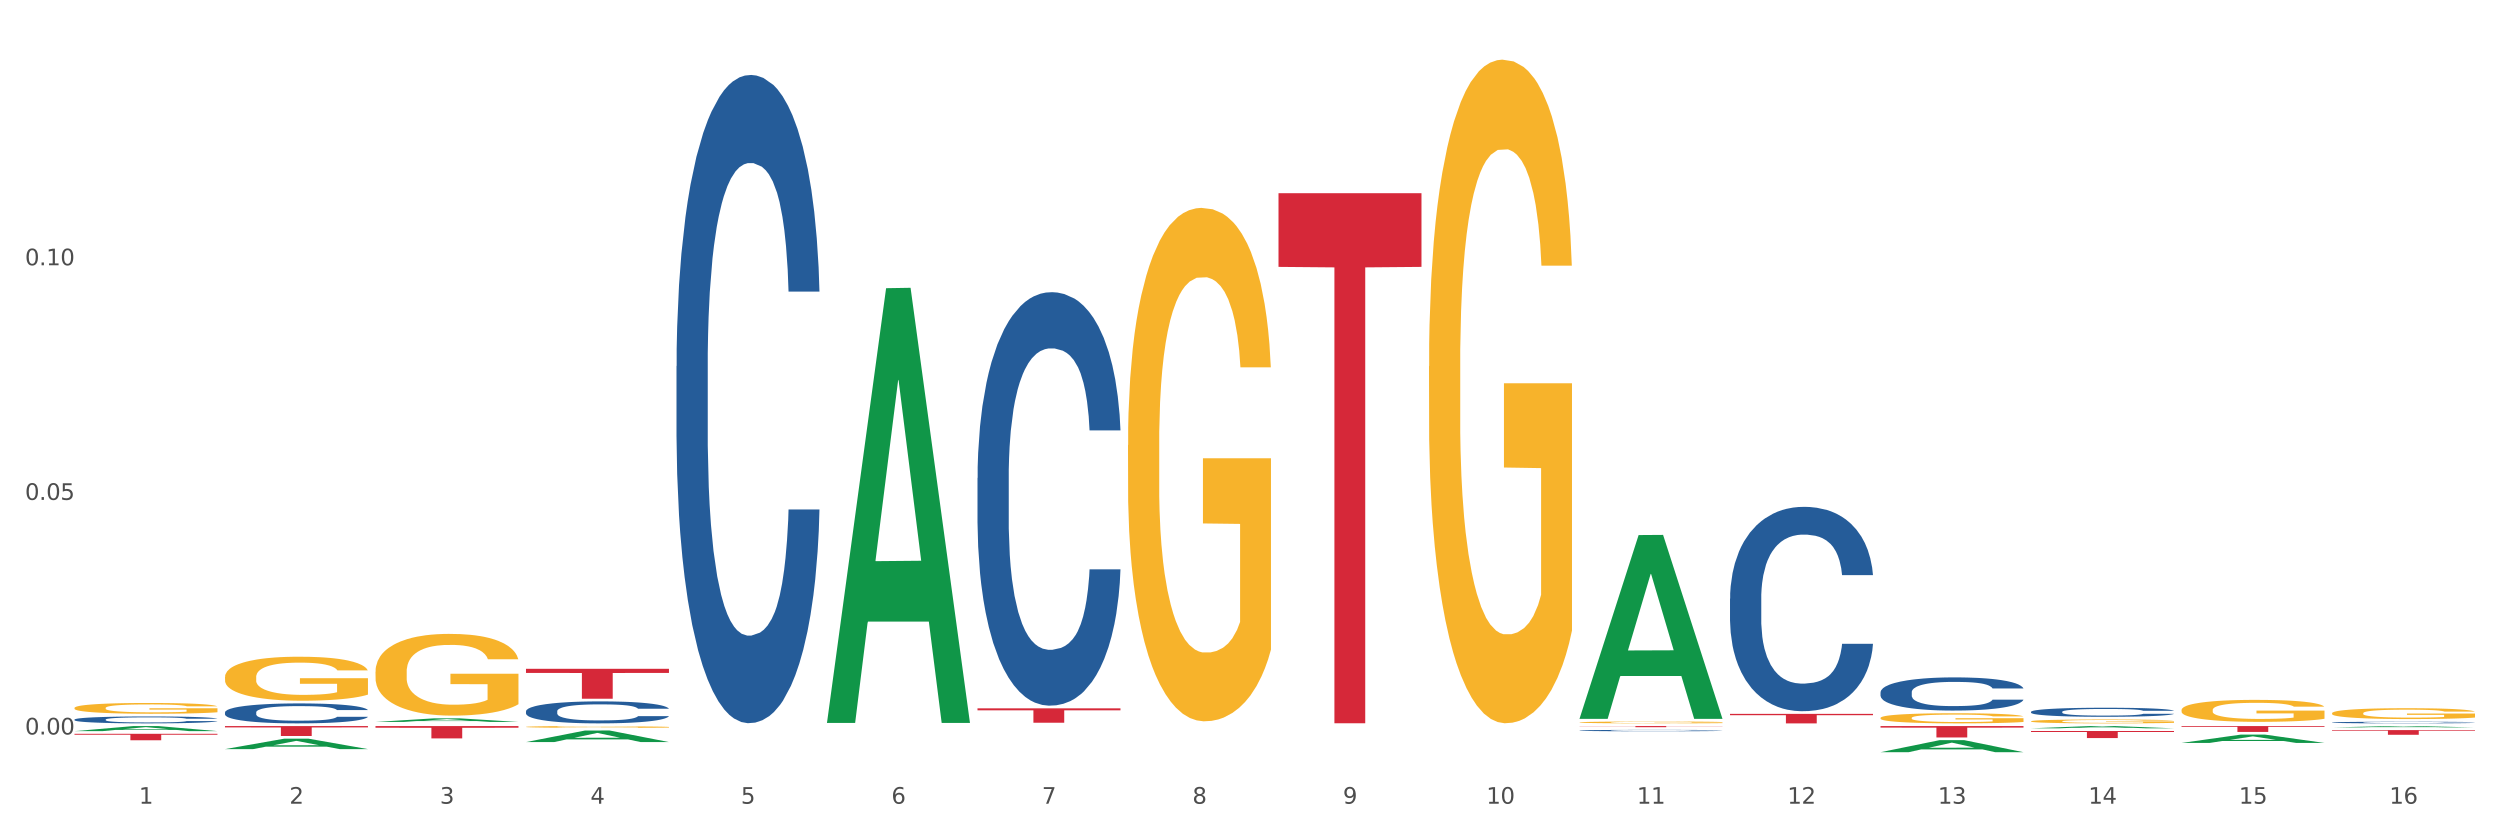
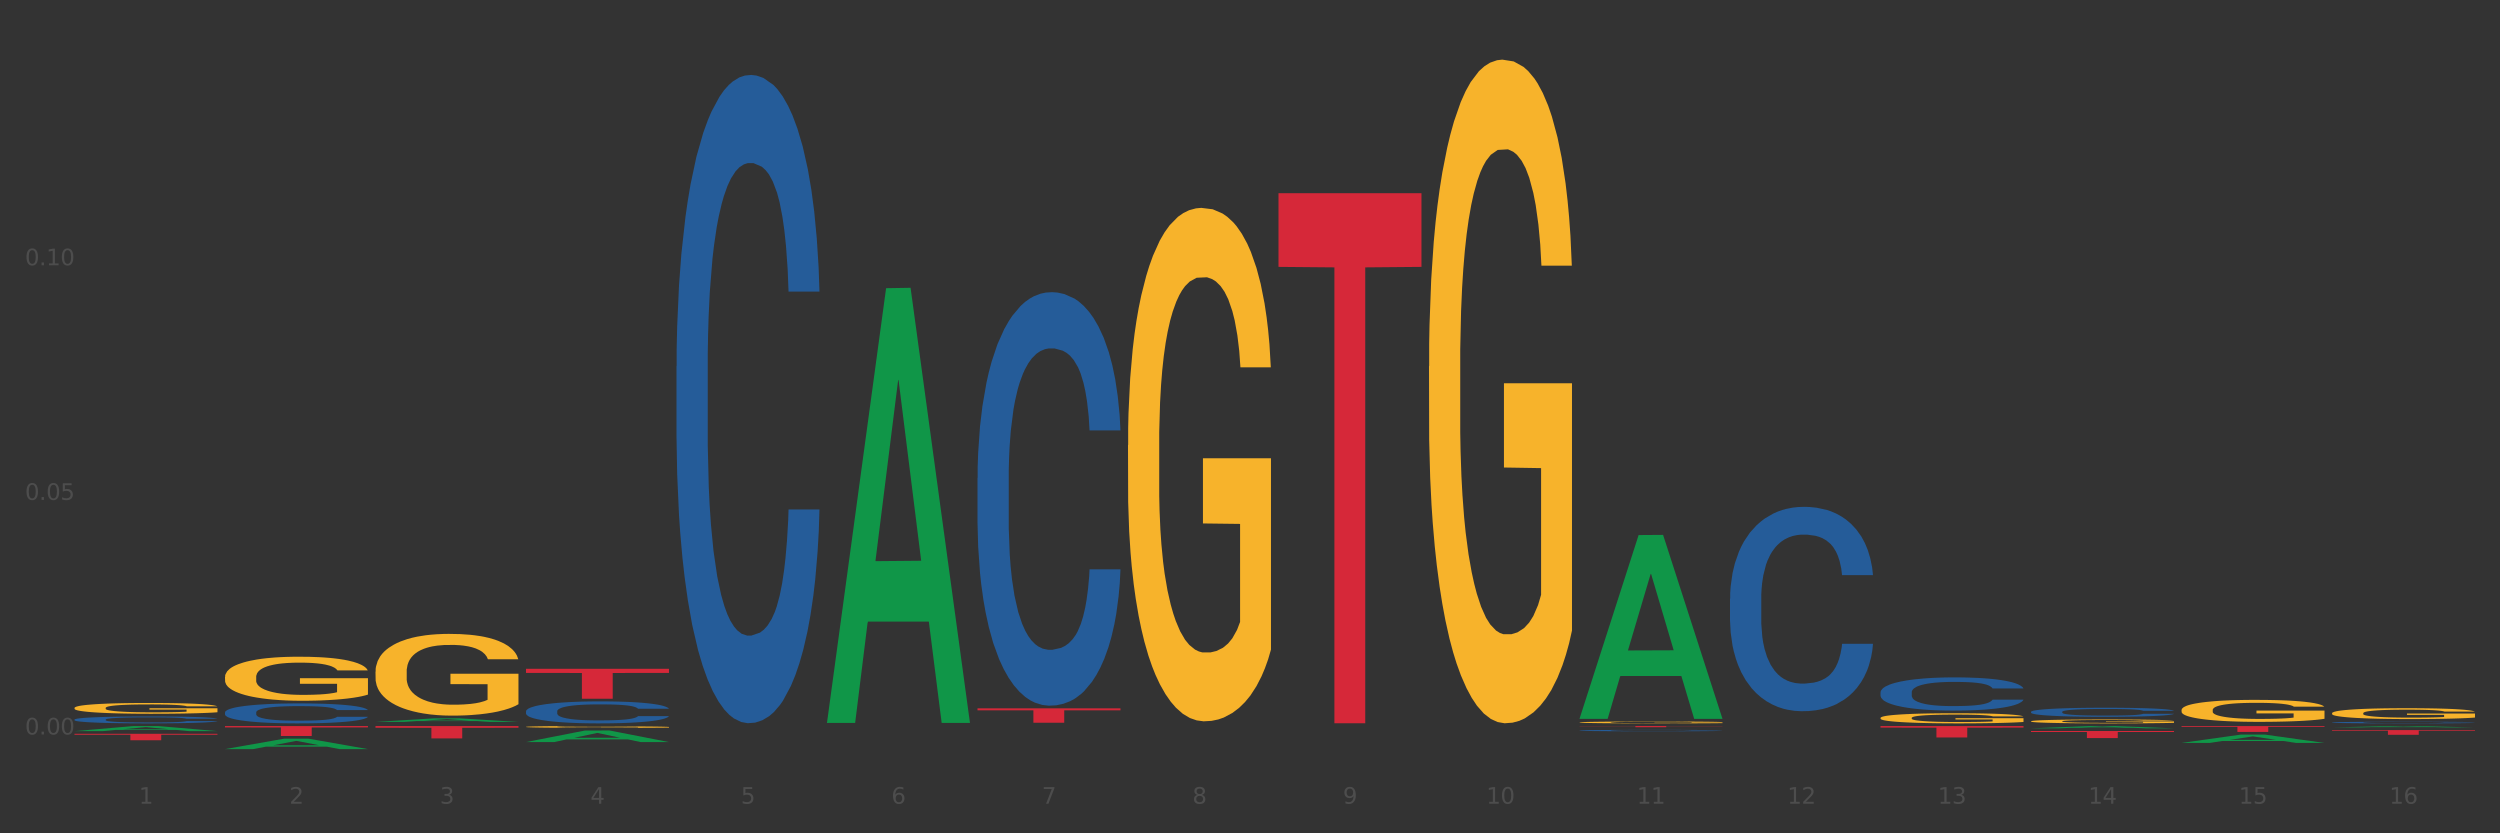
<svg xmlns="http://www.w3.org/2000/svg" xmlns:xlink="http://www.w3.org/1999/xlink" width="1080pt" height="360pt" viewBox="0 0 1080 360" version="1.1">
  <rect x="0" y="0" width="1080" height="360" fill="#333333" stroke="none" />
  <defs>
    <style type="text/css">*{stroke-linejoin: round; stroke-linecap: butt}</style>
  </defs>
  <g id="figure_1">
    <g id="patch_1">
-       <path d="M 0 360  L 1080 360  L 1080 0  L 0 0  z " style="fill: #ffffff; stroke: #ffffff; stroke-linejoin: miter" />
-     </g>
+       </g>
    <g id="axes_1">
      <g id="matplotlib.axis_1">
        <g id="xtick_1">
          <g id="text_1">
            <g style="fill: #4d4d4d" transform="translate(60.004 347.204) scale(0.096 -0.096)">
              <defs>
                <path id="DejaVuSans-31" d="M 794 531  L 1825 531  L 1825 4091  L 703 3866  L 703 4441  L 1819 4666  L 2450 4666  L 2450 531  L 3481 531  L 3481 0  L 794 0  L 794 531  z " transform="scale(0.016)" />
              </defs>
              <use xlink:href="#DejaVuSans-31" />
            </g>
          </g>
        </g>
        <g id="xtick_2">
          <g id="text_2">
            <g style="fill: #4d4d4d" transform="translate(125.021 347.204) scale(0.096 -0.096)">
              <defs>
                <path id="DejaVuSans-32" d="M 1228 531  L 3431 531  L 3431 0  L 469 0  L 469 531  Q 828 903 1448 1529  Q 2069 2156 2228 2338  Q 2531 2678 2651 2914  Q 2772 3150 2772 3378  Q 2772 3750 2511 3984  Q 2250 4219 1831 4219  Q 1534 4219 1204 4116  Q 875 4013 500 3803  L 500 4441  Q 881 4594 1212 4672  Q 1544 4750 1819 4750  Q 2544 4750 2975 4387  Q 3406 4025 3406 3419  Q 3406 3131 3298 2873  Q 3191 2616 2906 2266  Q 2828 2175 2409 1742  Q 1991 1309 1228 531  z " transform="scale(0.016)" />
              </defs>
              <use xlink:href="#DejaVuSans-32" />
            </g>
          </g>
        </g>
        <g id="xtick_3">
          <g id="text_3">
            <g style="fill: #4d4d4d" transform="translate(190.039 347.204) scale(0.096 -0.096)">
              <defs>
                <path id="DejaVuSans-33" d="M 2597 2516  Q 3050 2419 3304 2112  Q 3559 1806 3559 1356  Q 3559 666 3084 287  Q 2609 -91 1734 -91  Q 1441 -91 1130 -33  Q 819 25 488 141  L 488 750  Q 750 597 1062 519  Q 1375 441 1716 441  Q 2309 441 2620 675  Q 2931 909 2931 1356  Q 2931 1769 2642 2001  Q 2353 2234 1838 2234  L 1294 2234  L 1294 2753  L 1863 2753  Q 2328 2753 2575 2939  Q 2822 3125 2822 3475  Q 2822 3834 2567 4026  Q 2313 4219 1838 4219  Q 1578 4219 1281 4162  Q 984 4106 628 3988  L 628 4550  Q 988 4650 1302 4700  Q 1616 4750 1894 4750  Q 2613 4750 3031 4423  Q 3450 4097 3450 3541  Q 3450 3153 3228 2886  Q 3006 2619 2597 2516  z " transform="scale(0.016)" />
              </defs>
              <use xlink:href="#DejaVuSans-33" />
            </g>
          </g>
        </g>
        <g id="xtick_4">
          <g id="text_4">
            <g style="fill: #4d4d4d" transform="translate(255.056 347.204) scale(0.096 -0.096)">
              <defs>
                <path id="DejaVuSans-34" d="M 2419 4116  L 825 1625  L 2419 1625  L 2419 4116  z M 2253 4666  L 3047 4666  L 3047 1625  L 3713 1625  L 3713 1100  L 3047 1100  L 3047 0  L 2419 0  L 2419 1100  L 313 1100  L 313 1709  L 2253 4666  z " transform="scale(0.016)" />
              </defs>
              <use xlink:href="#DejaVuSans-34" />
            </g>
          </g>
        </g>
        <g id="xtick_5">
          <g id="text_5">
            <g style="fill: #4d4d4d" transform="translate(320.073 347.204) scale(0.096 -0.096)">
              <defs>
                <path id="DejaVuSans-35" d="M 691 4666  L 3169 4666  L 3169 4134  L 1269 4134  L 1269 2991  Q 1406 3038 1543 3061  Q 1681 3084 1819 3084  Q 2600 3084 3056 2656  Q 3513 2228 3513 1497  Q 3513 744 3044 326  Q 2575 -91 1722 -91  Q 1428 -91 1123 -41  Q 819 9 494 109  L 494 744  Q 775 591 1075 516  Q 1375 441 1709 441  Q 2250 441 2565 725  Q 2881 1009 2881 1497  Q 2881 1984 2565 2268  Q 2250 2553 1709 2553  Q 1456 2553 1204 2497  Q 953 2441 691 2322  L 691 4666  z " transform="scale(0.016)" />
              </defs>
              <use xlink:href="#DejaVuSans-35" />
            </g>
          </g>
        </g>
        <g id="xtick_6">
          <g id="text_6">
            <g style="fill: #4d4d4d" transform="translate(385.09 347.204) scale(0.096 -0.096)">
              <defs>
                <path id="DejaVuSans-36" d="M 2113 2584  Q 1688 2584 1439 2293  Q 1191 2003 1191 1497  Q 1191 994 1439 701  Q 1688 409 2113 409  Q 2538 409 2786 701  Q 3034 994 3034 1497  Q 3034 2003 2786 2293  Q 2538 2584 2113 2584  z M 3366 4563  L 3366 3988  Q 3128 4100 2886 4159  Q 2644 4219 2406 4219  Q 1781 4219 1451 3797  Q 1122 3375 1075 2522  Q 1259 2794 1537 2939  Q 1816 3084 2150 3084  Q 2853 3084 3261 2657  Q 3669 2231 3669 1497  Q 3669 778 3244 343  Q 2819 -91 2113 -91  Q 1303 -91 875 529  Q 447 1150 447 2328  Q 447 3434 972 4092  Q 1497 4750 2381 4750  Q 2619 4750 2861 4703  Q 3103 4656 3366 4563  z " transform="scale(0.016)" />
              </defs>
              <use xlink:href="#DejaVuSans-36" />
            </g>
          </g>
        </g>
        <g id="xtick_7">
          <g id="text_7">
            <g style="fill: #4d4d4d" transform="translate(450.108 347.204) scale(0.096 -0.096)">
              <defs>
                <path id="DejaVuSans-37" d="M 525 4666  L 3525 4666  L 3525 4397  L 1831 0  L 1172 0  L 2766 4134  L 525 4134  L 525 4666  z " transform="scale(0.016)" />
              </defs>
              <use xlink:href="#DejaVuSans-37" />
            </g>
          </g>
        </g>
        <g id="xtick_8">
          <g id="text_8">
            <g style="fill: #4d4d4d" transform="translate(515.125 347.204) scale(0.096 -0.096)">
              <defs>
                <path id="DejaVuSans-38" d="M 2034 2216  Q 1584 2216 1326 1975  Q 1069 1734 1069 1313  Q 1069 891 1326 650  Q 1584 409 2034 409  Q 2484 409 2743 651  Q 3003 894 3003 1313  Q 3003 1734 2745 1975  Q 2488 2216 2034 2216  z M 1403 2484  Q 997 2584 770 2862  Q 544 3141 544 3541  Q 544 4100 942 4425  Q 1341 4750 2034 4750  Q 2731 4750 3128 4425  Q 3525 4100 3525 3541  Q 3525 3141 3298 2862  Q 3072 2584 2669 2484  Q 3125 2378 3379 2068  Q 3634 1759 3634 1313  Q 3634 634 3220 271  Q 2806 -91 2034 -91  Q 1263 -91 848 271  Q 434 634 434 1313  Q 434 1759 690 2068  Q 947 2378 1403 2484  z M 1172 3481  Q 1172 3119 1398 2916  Q 1625 2713 2034 2713  Q 2441 2713 2670 2916  Q 2900 3119 2900 3481  Q 2900 3844 2670 4047  Q 2441 4250 2034 4250  Q 1625 4250 1398 4047  Q 1172 3844 1172 3481  z " transform="scale(0.016)" />
              </defs>
              <use xlink:href="#DejaVuSans-38" />
            </g>
          </g>
        </g>
        <g id="xtick_9">
          <g id="text_9">
            <g style="fill: #4d4d4d" transform="translate(580.142 347.204) scale(0.096 -0.096)">
              <defs>
                <path id="DejaVuSans-39" d="M 703 97  L 703 672  Q 941 559 1184 500  Q 1428 441 1663 441  Q 2288 441 2617 861  Q 2947 1281 2994 2138  Q 2813 1869 2534 1725  Q 2256 1581 1919 1581  Q 1219 1581 811 2004  Q 403 2428 403 3163  Q 403 3881 828 4315  Q 1253 4750 1959 4750  Q 2769 4750 3195 4129  Q 3622 3509 3622 2328  Q 3622 1225 3098 567  Q 2575 -91 1691 -91  Q 1453 -91 1209 -44  Q 966 3 703 97  z M 1959 2075  Q 2384 2075 2632 2365  Q 2881 2656 2881 3163  Q 2881 3666 2632 3958  Q 2384 4250 1959 4250  Q 1534 4250 1286 3958  Q 1038 3666 1038 3163  Q 1038 2656 1286 2365  Q 1534 2075 1959 2075  z " transform="scale(0.016)" />
              </defs>
              <use xlink:href="#DejaVuSans-39" />
            </g>
          </g>
        </g>
        <g id="xtick_10">
          <g id="text_10">
            <g style="fill: #4d4d4d" transform="translate(642.105 347.204) scale(0.096 -0.096)">
              <defs>
                <path id="DejaVuSans-30" d="M 2034 4250  Q 1547 4250 1301 3770  Q 1056 3291 1056 2328  Q 1056 1369 1301 889  Q 1547 409 2034 409  Q 2525 409 2770 889  Q 3016 1369 3016 2328  Q 3016 3291 2770 3770  Q 2525 4250 2034 4250  z M 2034 4750  Q 2819 4750 3233 4129  Q 3647 3509 3647 2328  Q 3647 1150 3233 529  Q 2819 -91 2034 -91  Q 1250 -91 836 529  Q 422 1150 422 2328  Q 422 3509 836 4129  Q 1250 4750 2034 4750  z " transform="scale(0.016)" />
              </defs>
              <use xlink:href="#DejaVuSans-31" />
              <use xlink:href="#DejaVuSans-30" transform="translate(63.623 0)" />
            </g>
          </g>
        </g>
        <g id="xtick_11">
          <g id="text_11">
            <g style="fill: #4d4d4d" transform="translate(707.123 347.204) scale(0.096 -0.096)">
              <use xlink:href="#DejaVuSans-31" />
              <use xlink:href="#DejaVuSans-31" transform="translate(63.623 0)" />
            </g>
          </g>
        </g>
        <g id="xtick_12">
          <g id="text_12">
            <g style="fill: #4d4d4d" transform="translate(772.14 347.204) scale(0.096 -0.096)">
              <use xlink:href="#DejaVuSans-31" />
              <use xlink:href="#DejaVuSans-32" transform="translate(63.623 0)" />
            </g>
          </g>
        </g>
        <g id="xtick_13">
          <g id="text_13">
            <g style="fill: #4d4d4d" transform="translate(837.157 347.204) scale(0.096 -0.096)">
              <use xlink:href="#DejaVuSans-31" />
              <use xlink:href="#DejaVuSans-33" transform="translate(63.623 0)" />
            </g>
          </g>
        </g>
        <g id="xtick_14">
          <g id="text_14">
            <g style="fill: #4d4d4d" transform="translate(902.174 347.204) scale(0.096 -0.096)">
              <use xlink:href="#DejaVuSans-31" />
              <use xlink:href="#DejaVuSans-34" transform="translate(63.623 0)" />
            </g>
          </g>
        </g>
        <g id="xtick_15">
          <g id="text_15">
            <g style="fill: #4d4d4d" transform="translate(967.192 347.204) scale(0.096 -0.096)">
              <use xlink:href="#DejaVuSans-31" />
              <use xlink:href="#DejaVuSans-35" transform="translate(63.623 0)" />
            </g>
          </g>
        </g>
        <g id="xtick_16">
          <g id="text_16">
            <g style="fill: #4d4d4d" transform="translate(1032.209 347.204) scale(0.096 -0.096)">
              <use xlink:href="#DejaVuSans-31" />
              <use xlink:href="#DejaVuSans-36" transform="translate(63.623 0)" />
            </g>
          </g>
        </g>
        <g id="xtick_17" />
        <g id="xtick_18" />
        <g id="xtick_19" />
        <g id="xtick_20" />
        <g id="xtick_21" />
        <g id="xtick_22" />
        <g id="xtick_23" />
        <g id="xtick_24" />
        <g id="xtick_25" />
        <g id="xtick_26" />
        <g id="xtick_27" />
        <g id="xtick_28" />
        <g id="xtick_29" />
        <g id="xtick_30" />
        <g id="xtick_31" />
      </g>
      <g id="matplotlib.axis_2">
        <g id="ytick_1">
          <g id="text_17">
            <g style="fill: #4d4d4d" transform="translate(10.8 317.297) scale(0.096 -0.096)">
              <defs>
                <path id="DejaVuSans-2e" d="M 684 794  L 1344 794  L 1344 0  L 684 0  L 684 794  z " transform="scale(0.016)" />
              </defs>
              <use xlink:href="#DejaVuSans-30" />
              <use xlink:href="#DejaVuSans-2e" transform="translate(63.623 0)" />
              <use xlink:href="#DejaVuSans-30" transform="translate(95.41 0)" />
              <use xlink:href="#DejaVuSans-30" transform="translate(159.033 0)" />
            </g>
          </g>
        </g>
        <g id="ytick_2">
          <g id="text_18">
            <g style="fill: #4d4d4d" transform="translate(10.8 215.95) scale(0.096 -0.096)">
              <use xlink:href="#DejaVuSans-30" />
              <use xlink:href="#DejaVuSans-2e" transform="translate(63.623 0)" />
              <use xlink:href="#DejaVuSans-30" transform="translate(95.41 0)" />
              <use xlink:href="#DejaVuSans-35" transform="translate(159.033 0)" />
            </g>
          </g>
        </g>
        <g id="ytick_3">
          <g id="text_19">
            <g style="fill: #4d4d4d" transform="translate(10.8 114.603) scale(0.096 -0.096)">
              <use xlink:href="#DejaVuSans-30" />
              <use xlink:href="#DejaVuSans-2e" transform="translate(63.623 0)" />
              <use xlink:href="#DejaVuSans-31" transform="translate(95.41 0)" />
              <use xlink:href="#DejaVuSans-30" transform="translate(159.033 0)" />
            </g>
          </g>
        </g>
        <g id="ytick_4" />
        <g id="ytick_5" />
        <g id="ytick_6" />
      </g>
      <g id="PolyCollection_1">
        <path d="M 32.175 315.846  L 32.239 315.844  L 57.709 313.652  L 68.28 313.65  L 93.941 315.85  L 81.715 315.85  L 76.176 315.338  L 49.877 315.338  L 49.686 315.346  L 44.337 315.85  L 32.175 315.85  L 32.175 315.846  L 53.188 315.032  L 72.864 315.03  L 63.122 314.119  L 62.995 314.115  L 62.867 314.121  L 53.125 315.03  L 53.188 315.032  L 32.175 315.846  z " clip-path="url(#p4306aad7fd)" style="fill: #109648" />
        <path d="M 97.192 323.611  L 97.256 323.607  L 122.727 319.117  L 133.297 319.113  L 158.959 323.619  L 146.733 323.619  L 141.193 322.57  L 114.894 322.57  L 114.703 322.587  L 109.354 323.619  L 97.192 323.619  L 97.192 323.611  L 118.206 321.944  L 137.882 321.939  L 128.139 320.073  L 128.012 320.065  L 127.884 320.078  L 118.142 321.939  L 118.206 321.944  L 97.192 323.611  z " clip-path="url(#p4306aad7fd)" style="fill: #109648" />
        <path d="M 162.209 311.878  L 162.273 311.877  L 187.744 310.307  L 198.314 310.306  L 223.976 311.881  L 211.75 311.881  L 206.21 311.514  L 179.912 311.514  L 179.721 311.52  L 174.372 311.881  L 162.209 311.881  L 162.209 311.878  L 183.223 311.296  L 202.899 311.294  L 193.156 310.642  L 193.029 310.639  L 192.902 310.643  L 183.159 311.294  L 183.223 311.296  L 162.209 311.878  z " clip-path="url(#p4306aad7fd)" style="fill: #109648" />
        <path d="M 227.227 320.566  L 227.29 320.562  L 252.761 315.58  L 263.331 315.575  L 288.993 320.576  L 276.767 320.576  L 271.227 319.411  L 244.929 319.411  L 244.738 319.43  L 239.389 320.576  L 227.227 320.576  L 227.227 320.566  L 248.24 318.716  L 267.916 318.711  L 258.174 316.641  L 258.046 316.631  L 257.919 316.645  L 248.176 318.711  L 248.24 318.716  L 227.227 320.566  z " clip-path="url(#p4306aad7fd)" style="fill: #109648" />
        <path d="M 942.416 313.65  L 1004.183 313.65  L 1004.183 314.005  L 979.886 314.007  L 979.886 316.205  L 966.567 316.205  L 966.567 314.007  L 942.416 314.005  L 942.416 313.652  L 942.416 313.65  z " clip-path="url(#p4306aad7fd)" style="fill: #d62839" />
        <path d="M 1007.434 315.4  L 1069.2 315.4  L 1069.2 315.682  L 1044.903 315.683  L 1044.903 317.427  L 1031.584 317.427  L 1031.584 315.683  L 1007.434 315.682  L 1007.434 315.402  L 1007.434 315.4  z " clip-path="url(#p4306aad7fd)" style="fill: #d62839" />
        <path d="M 877.399 315.786  L 939.166 315.786  L 939.166 316.211  L 914.869 316.214  L 914.869 318.846  L 901.549 318.846  L 901.549 316.214  L 877.399 316.211  L 877.399 315.788  L 877.399 315.786  z " clip-path="url(#p4306aad7fd)" style="fill: #d62839" />
        <path d="M 812.382 313.65  L 874.148 313.65  L 874.148 314.335  L 849.852 314.34  L 849.852 318.583  L 836.532 318.583  L 836.532 314.34  L 812.382 314.335  L 812.382 313.654  L 812.382 313.65  z " clip-path="url(#p4306aad7fd)" style="fill: #d62839" />
-         <path d="M 747.365 308.397  L 809.131 308.397  L 809.131 308.967  L 784.834 308.971  L 784.834 312.498  L 771.515 312.498  L 771.515 308.971  L 747.365 308.967  L 747.365 308.401  L 747.365 308.397  z " clip-path="url(#p4306aad7fd)" style="fill: #d62839" />
        <path d="M 682.347 313.65  L 744.114 313.65  L 744.114 313.719  L 719.817 313.72  L 719.817 314.151  L 706.498 314.151  L 706.498 313.72  L 682.347 313.719  L 682.347 313.65  L 682.347 313.65  z " clip-path="url(#p4306aad7fd)" style="fill: #d62839" />
        <path d="M 97.192 313.65  L 158.959 313.65  L 158.959 314.249  L 134.662 314.253  L 134.662 317.961  L 121.343 317.961  L 121.343 314.253  L 97.192 314.249  L 97.192 313.654  L 97.192 313.65  z " clip-path="url(#p4306aad7fd)" style="fill: #d62839" />
        <path d="M 32.175 317.002  L 93.941 317.002  L 93.941 317.392  L 69.645 317.395  L 69.645 319.809  L 56.325 319.809  L 56.325 317.395  L 32.175 317.392  L 32.175 317.005  L 32.175 317.002  z " clip-path="url(#p4306aad7fd)" style="fill: #d62839" />
        <path d="M 422.278 306.004  L 484.045 306.004  L 484.045 306.87  L 459.748 306.876  L 459.748 312.235  L 446.429 312.235  L 446.429 306.876  L 422.278 306.87  L 422.278 306.01  L 422.278 306.004  z " clip-path="url(#p4306aad7fd)" style="fill: #d62839" />
        <path d="M 552.313 83.475  L 614.079 83.475  L 614.079 115.294  L 589.783 115.509  L 589.783 312.439  L 576.463 312.439  L 576.463 115.509  L 552.313 115.294  L 552.313 83.69  L 552.313 83.475  z " clip-path="url(#p4306aad7fd)" style="fill: #d62839" />
        <path d="M 227.227 288.915  L 288.993 288.915  L 288.993 290.713  L 264.696 290.725  L 264.696 301.847  L 251.377 301.847  L 251.377 290.725  L 227.227 290.713  L 227.227 288.928  L 227.227 288.915  z " clip-path="url(#p4306aad7fd)" style="fill: #d62839" />
        <path d="M 1007.434 308.112  L 1007.507 308.108  L 1007.507 307.954  L 1007.652 307.821  L 1008.382 307.499  L 1009.475 307.234  L 1010.278 307.092  L 1011.08 306.976  L 1012.028 306.861  L 1013.195 306.741  L 1015.309 306.565  L 1016.622 306.475  L 1018.226 306.381  L 1021.143 306.243  L 1023.258 306.166  L 1025.446 306.102  L 1029.019 306.025  L 1031.353 305.991  L 1033.832 305.965  L 1036.822 305.948  L 1039.083 305.943  L 1044.041 305.956  L 1048.271 305.995  L 1050.313 306.025  L 1052.938 306.076  L 1054.324 306.111  L 1056.584 306.179  L 1058.918 306.269  L 1060.522 306.346  L 1062.929 306.492  L 1064.752 306.638  L 1066.429 306.818  L 1067.304 306.942  L 1067.96 307.058  L 1068.544 307.191  L 1069.127 307.401  L 1056.001 307.401  L 1055.49 307.251  L 1054.688 307.109  L 1053.521 306.972  L 1052.5 306.886  L 1050.75 306.779  L 1049.146 306.711  L 1047.469 306.659  L 1045.427 306.616  L 1043.823 306.595  L 1041.562 306.578  L 1037.114 306.582  L 1034.124 306.616  L 1032.082 306.659  L 1030.769 306.698  L 1029.602 306.741  L 1028.29 306.801  L 1026.758 306.891  L 1025.665 306.972  L 1024.571 307.075  L 1023.696 307.178  L 1022.893 307.298  L 1022.237 307.426  L 1021.727 307.559  L 1021.289 307.722  L 1020.925 307.992  L 1020.925 308.579  L 1021.07 308.712  L 1021.435 308.888  L 1021.873 309.021  L 1022.602 309.179  L 1023.258 309.287  L 1024.498 309.441  L 1025.883 309.569  L 1026.977 309.651  L 1028.071 309.719  L 1029.967 309.814  L 1032.082 309.891  L 1033.905 309.938  L 1036.384 309.981  L 1038.062 309.998  L 1039.52 310.007  L 1043.093 310.007  L 1045.646 309.994  L 1048.49 309.964  L 1050.677 309.925  L 1052.5 309.878  L 1054.542 309.801  L 1055.855 309.728  L 1055.855 308.832  L 1039.812 308.828  L 1039.812 308.232  L 1069.2 308.232  L 1069.2 309.981  L 1067.96 310.071  L 1066.575 310.152  L 1065.116 310.225  L 1062.929 310.315  L 1060.303 310.401  L 1057.97 310.461  L 1055.49 310.512  L 1052.573 310.56  L 1048.781 310.602  L 1046.448 310.62  L 1043.531 310.632  L 1040.103 310.637  L 1037.114 310.628  L 1034.197 310.607  L 1031.134 310.568  L 1028.144 310.512  L 1025.883 310.457  L 1023.623 310.388  L 1021.216 310.298  L 1019.32 310.212  L 1017.862 310.135  L 1016.257 310.037  L 1014.507 309.908  L 1013.195 309.792  L 1012.028 309.672  L 1010.788 309.518  L 1009.913 309.385  L 1009.038 309.218  L 1008.527 309.094  L 1007.944 308.901  L 1007.507 308.631  L 1007.434 308.112  z " clip-path="url(#p4306aad7fd)" style="fill: #f7b32b" />
        <path d="M 32.175 305.839  L 32.248 305.835  L 32.248 305.681  L 32.394 305.549  L 33.123 305.23  L 34.217 304.965  L 35.019 304.825  L 35.821 304.71  L 36.769 304.595  L 37.936 304.475  L 40.051 304.301  L 41.363 304.211  L 42.968 304.117  L 45.885 303.981  L 47.999 303.904  L 50.187 303.84  L 53.76 303.764  L 56.094 303.729  L 58.573 303.704  L 61.563 303.687  L 63.824 303.683  L 68.783 303.695  L 73.012 303.734  L 75.054 303.764  L 77.679 303.815  L 79.065 303.849  L 81.326 303.917  L 83.659 304.007  L 85.263 304.083  L 87.67 304.228  L 89.493 304.373  L 91.17 304.552  L 92.045 304.676  L 92.702 304.791  L 93.285 304.923  L 93.868 305.132  L 80.742 305.132  L 80.232 304.982  L 79.43 304.842  L 78.263 304.705  L 77.242 304.62  L 75.492 304.514  L 73.887 304.445  L 72.21 304.394  L 70.168 304.352  L 68.564 304.33  L 66.303 304.313  L 61.855 304.318  L 58.865 304.352  L 56.823 304.394  L 55.511 304.433  L 54.344 304.475  L 53.031 304.535  L 51.5 304.624  L 50.406 304.705  L 49.312 304.808  L 48.437 304.91  L 47.635 305.029  L 46.979 305.157  L 46.468 305.289  L 46.031 305.451  L 45.666 305.72  L 45.666 306.304  L 45.812 306.436  L 46.176 306.611  L 46.614 306.743  L 47.343 306.9  L 47.999 307.007  L 49.239 307.16  L 50.625 307.288  L 51.719 307.369  L 52.812 307.437  L 54.708 307.531  L 56.823 307.608  L 58.646 307.655  L 61.126 307.697  L 62.803 307.714  L 64.261 307.723  L 67.835 307.723  L 70.387 307.71  L 73.231 307.68  L 75.419 307.642  L 77.242 307.595  L 79.284 307.518  L 80.596 307.446  L 80.596 306.555  L 64.553 306.551  L 64.553 305.958  L 93.941 305.958  L 93.941 307.697  L 92.702 307.787  L 91.316 307.868  L 89.858 307.94  L 87.67 308.03  L 85.045 308.115  L 82.711 308.175  L 80.232 308.226  L 77.315 308.273  L 73.523 308.315  L 71.189 308.332  L 68.272 308.345  L 64.845 308.349  L 61.855 308.341  L 58.938 308.32  L 55.875 308.281  L 52.885 308.226  L 50.625 308.17  L 48.364 308.102  L 45.958 308.013  L 44.062 307.927  L 42.603 307.851  L 40.999 307.753  L 39.249 307.625  L 37.936 307.51  L 36.769 307.39  L 35.529 307.237  L 34.654 307.105  L 33.779 306.939  L 33.269 306.815  L 32.685 306.623  L 32.248 306.355  L 32.175 305.839  z " clip-path="url(#p4306aad7fd)" style="fill: #f7b32b" />
        <path d="M 97.192 292.49  L 97.265 292.473  L 97.265 291.847  L 97.411 291.309  L 98.14 290.006  L 99.234 288.929  L 100.036 288.356  L 100.838 287.887  L 101.786 287.418  L 102.953 286.931  L 105.068 286.219  L 106.381 285.854  L 107.985 285.472  L 110.902 284.916  L 113.017 284.603  L 115.204 284.343  L 118.778 284.03  L 121.111 283.891  L 123.591 283.787  L 126.58 283.717  L 128.841 283.7  L 133.8 283.752  L 138.03 283.908  L 140.071 284.03  L 142.697 284.239  L 144.082 284.378  L 146.343 284.655  L 148.676 285.02  L 150.281 285.333  L 152.687 285.924  L 154.51 286.514  L 156.188 287.244  L 157.063 287.748  L 157.719 288.217  L 158.302 288.755  L 158.886 289.606  L 145.759 289.606  L 145.249 288.998  L 144.447 288.425  L 143.28 287.869  L 142.259 287.522  L 140.509 287.088  L 138.905 286.81  L 137.227 286.601  L 135.185 286.427  L 133.581 286.341  L 131.321 286.271  L 126.872 286.288  L 123.882 286.427  L 121.84 286.601  L 120.528 286.757  L 119.361 286.931  L 118.048 287.174  L 116.517 287.539  L 115.423 287.869  L 114.329 288.286  L 113.454 288.703  L 112.652 289.19  L 111.996 289.711  L 111.485 290.249  L 111.048 290.909  L 110.683 292.004  L 110.683 294.384  L 110.829 294.922  L 111.194 295.634  L 111.631 296.173  L 112.36 296.816  L 113.017 297.25  L 114.256 297.875  L 115.642 298.397  L 116.736 298.727  L 117.83 299.005  L 119.726 299.387  L 121.84 299.7  L 123.664 299.891  L 126.143 300.064  L 127.82 300.134  L 129.279 300.169  L 132.852 300.169  L 135.404 300.116  L 138.248 299.995  L 140.436 299.838  L 142.259 299.647  L 144.301 299.335  L 145.614 299.039  L 145.614 295.409  L 129.57 295.391  L 129.57 292.977  L 158.959 292.977  L 158.959 300.064  L 157.719 300.429  L 156.333 300.759  L 154.875 301.055  L 152.687 301.419  L 150.062 301.767  L 147.728 302.01  L 145.249 302.218  L 142.332 302.41  L 138.54 302.583  L 136.206 302.653  L 133.289 302.705  L 129.862 302.722  L 126.872 302.687  L 123.955 302.601  L 120.892 302.444  L 117.903 302.218  L 115.642 301.993  L 113.381 301.715  L 110.975 301.35  L 109.079 301.002  L 107.62 300.69  L 106.016 300.29  L 104.266 299.769  L 102.953 299.3  L 101.786 298.814  L 100.547 298.188  L 99.672 297.65  L 98.797 296.972  L 98.286 296.468  L 97.703 295.687  L 97.265 294.592  L 97.192 292.49  z " clip-path="url(#p4306aad7fd)" style="fill: #f7b32b" />
        <path d="M 162.209 290.157  L 162.282 290.125  L 162.282 288.964  L 162.428 287.964  L 163.157 285.545  L 164.251 283.546  L 165.054 282.481  L 165.856 281.61  L 166.804 280.74  L 167.97 279.837  L 170.085 278.514  L 171.398 277.837  L 173.002 277.127  L 175.919 276.095  L 178.034 275.515  L 180.222 275.031  L 183.795 274.45  L 186.128 274.192  L 188.608 273.999  L 191.598 273.87  L 193.858 273.838  L 198.817 273.934  L 203.047 274.225  L 205.089 274.45  L 207.714 274.837  L 209.099 275.095  L 211.36 275.612  L 213.694 276.289  L 215.298 276.869  L 217.704 277.966  L 219.528 279.063  L 221.205 280.417  L 222.08 281.352  L 222.736 282.223  L 223.32 283.223  L 223.903 284.803  L 210.777 284.803  L 210.266 283.675  L 209.464 282.61  L 208.297 281.578  L 207.276 280.933  L 205.526 280.127  L 203.922 279.611  L 202.245 279.224  L 200.203 278.901  L 198.598 278.74  L 196.338 278.611  L 191.889 278.643  L 188.9 278.901  L 186.858 279.224  L 185.545 279.514  L 184.378 279.837  L 183.066 280.288  L 181.534 280.965  L 180.44 281.578  L 179.347 282.352  L 178.471 283.126  L 177.669 284.029  L 177.013 284.997  L 176.503 285.997  L 176.065 287.222  L 175.7 289.254  L 175.7 293.673  L 175.846 294.673  L 176.211 295.995  L 176.648 296.995  L 177.378 298.188  L 178.034 298.995  L 179.274 300.156  L 180.659 301.123  L 181.753 301.736  L 182.847 302.252  L 184.743 302.962  L 186.858 303.542  L 188.681 303.897  L 191.16 304.22  L 192.837 304.349  L 194.296 304.413  L 197.869 304.413  L 200.422 304.316  L 203.266 304.091  L 205.453 303.8  L 207.276 303.445  L 209.318 302.865  L 210.631 302.317  L 210.631 295.576  L 194.588 295.544  L 194.588 291.06  L 223.976 291.06  L 223.976 304.22  L 222.736 304.897  L 221.351 305.51  L 219.892 306.058  L 217.704 306.735  L 215.079 307.38  L 212.746 307.832  L 210.266 308.219  L 207.349 308.574  L 203.557 308.896  L 201.224 309.025  L 198.307 309.122  L 194.879 309.154  L 191.889 309.09  L 188.972 308.928  L 185.91 308.638  L 182.92 308.219  L 180.659 307.8  L 178.399 307.284  L 175.992 306.606  L 174.096 305.961  L 172.638 305.381  L 171.033 304.639  L 169.283 303.671  L 167.97 302.8  L 166.804 301.897  L 165.564 300.736  L 164.689 299.736  L 163.814 298.479  L 163.303 297.543  L 162.72 296.092  L 162.282 294.06  L 162.209 290.157  z " clip-path="url(#p4306aad7fd)" style="fill: #f7b32b" />
        <path d="M 227.227 314.007  L 227.3 314.007  L 227.3 313.981  L 227.445 313.959  L 228.175 313.906  L 229.269 313.862  L 230.071 313.839  L 230.873 313.82  L 231.821 313.801  L 232.988 313.781  L 235.102 313.752  L 236.415 313.737  L 238.019 313.722  L 240.936 313.699  L 243.051 313.686  L 245.239 313.676  L 248.812 313.663  L 251.146 313.657  L 253.625 313.653  L 256.615 313.65  L 258.876 313.65  L 263.834 313.652  L 268.064 313.658  L 270.106 313.663  L 272.731 313.672  L 274.117 313.677  L 276.377 313.689  L 278.711 313.703  L 280.315 313.716  L 282.722 313.74  L 284.545 313.764  L 286.222 313.794  L 287.097 313.814  L 287.753 313.833  L 288.337 313.855  L 288.92 313.89  L 275.794 313.89  L 275.283 313.865  L 274.481 313.842  L 273.315 313.819  L 272.294 313.805  L 270.543 313.787  L 268.939 313.776  L 267.262 313.768  L 265.22 313.761  L 263.616 313.757  L 261.355 313.754  L 256.907 313.755  L 253.917 313.761  L 251.875 313.768  L 250.562 313.774  L 249.396 313.781  L 248.083 313.791  L 246.552 313.806  L 245.458 313.819  L 244.364 313.836  L 243.489 313.853  L 242.687 313.873  L 242.03 313.894  L 241.52 313.916  L 241.082 313.943  L 240.718 313.987  L 240.718 314.084  L 240.863 314.106  L 241.228 314.135  L 241.666 314.157  L 242.395 314.183  L 243.051 314.201  L 244.291 314.226  L 245.676 314.247  L 246.77 314.261  L 247.864 314.272  L 249.76 314.288  L 251.875 314.3  L 253.698 314.308  L 256.177 314.315  L 257.855 314.318  L 259.313 314.319  L 262.886 314.319  L 265.439 314.317  L 268.283 314.312  L 270.47 314.306  L 272.294 314.298  L 274.335 314.286  L 275.648 314.274  L 275.648 314.126  L 259.605 314.125  L 259.605 314.027  L 288.993 314.027  L 288.993 314.315  L 287.753 314.33  L 286.368 314.343  L 284.909 314.356  L 282.722 314.37  L 280.096 314.384  L 277.763 314.394  L 275.283 314.403  L 272.366 314.411  L 268.574 314.418  L 266.241 314.421  L 263.324 314.423  L 259.897 314.423  L 256.907 314.422  L 253.99 314.418  L 250.927 314.412  L 247.937 314.403  L 245.676 314.394  L 243.416 314.382  L 241.009 314.368  L 239.113 314.353  L 237.655 314.341  L 236.05 314.324  L 234.3 314.303  L 232.988 314.284  L 231.821 314.264  L 230.581 314.239  L 229.706 314.217  L 228.831 314.189  L 228.321 314.169  L 227.737 314.137  L 227.3 314.093  L 227.227 314.007  z " clip-path="url(#p4306aad7fd)" style="fill: #f7b32b" />
        <path d="M 487.296 192.3  L 487.369 192.098  L 487.369 184.805  L 487.514 178.526  L 488.244 163.334  L 489.338 150.775  L 490.14 144.09  L 490.942 138.621  L 491.89 133.151  L 493.057 127.48  L 495.171 119.174  L 496.484 114.921  L 498.088 110.464  L 501.005 103.982  L 503.12 100.336  L 505.308 97.297  L 508.881 93.651  L 511.215 92.031  L 513.694 90.815  L 516.684 90.005  L 518.945 89.802  L 523.903 90.41  L 528.133 92.233  L 530.175 93.651  L 532.8 96.082  L 534.186 97.702  L 536.446 100.944  L 538.78 105.197  L 540.384 108.844  L 542.791 115.731  L 544.614 122.618  L 546.291 131.126  L 547.166 137  L 547.822 142.469  L 548.406 148.749  L 548.989 158.675  L 535.863 158.675  L 535.352 151.585  L 534.55 144.9  L 533.383 138.418  L 532.363 134.367  L 530.612 129.303  L 529.008 126.062  L 527.331 123.631  L 525.289 121.605  L 523.685 120.592  L 521.424 119.782  L 516.976 119.985  L 513.986 121.605  L 511.944 123.631  L 510.631 125.454  L 509.464 127.48  L 508.152 130.315  L 506.62 134.569  L 505.527 138.418  L 504.433 143.28  L 503.558 148.141  L 502.756 153.813  L 502.099 159.89  L 501.589 166.169  L 501.151 173.867  L 500.787 186.629  L 500.787 214.38  L 500.932 220.66  L 501.297 228.965  L 501.735 235.244  L 502.464 242.739  L 503.12 247.803  L 504.36 255.096  L 505.745 261.173  L 506.839 265.021  L 507.933 268.262  L 509.829 272.719  L 511.944 276.365  L 513.767 278.593  L 516.246 280.619  L 517.924 281.429  L 519.382 281.834  L 522.955 281.834  L 525.508 281.226  L 528.352 279.809  L 530.539 277.985  L 532.363 275.757  L 534.404 272.111  L 535.717 268.667  L 535.717 226.331  L 519.674 226.129  L 519.674 197.972  L 549.062 197.972  L 549.062 280.619  L 547.822 284.873  L 546.437 288.721  L 544.978 292.165  L 542.791 296.419  L 540.165 300.47  L 537.832 303.306  L 535.352 305.737  L 532.435 307.965  L 528.643 309.991  L 526.31 310.801  L 523.393 311.409  L 519.966 311.611  L 516.976 311.206  L 514.059 310.193  L 510.996 308.37  L 508.006 305.737  L 505.745 303.104  L 503.485 299.862  L 501.078 295.609  L 499.182 291.557  L 497.724 287.911  L 496.119 283.252  L 494.369 277.175  L 493.057 271.706  L 491.89 266.034  L 490.65 258.742  L 489.775 252.462  L 488.9 244.562  L 488.39 238.688  L 487.806 229.572  L 487.369 216.811  L 487.296 192.3  z " clip-path="url(#p4306aad7fd)" style="fill: #f7b32b" />
        <path d="M 617.33 158.241  L 617.403 157.979  L 617.403 148.553  L 617.549 140.437  L 618.278 120.8  L 619.372 104.567  L 620.174 95.927  L 620.976 88.858  L 621.924 81.789  L 623.091 74.458  L 625.206 63.723  L 626.519 58.225  L 628.123 52.465  L 631.04 44.087  L 633.155 39.374  L 635.342 35.447  L 638.916 30.734  L 641.249 28.64  L 643.729 27.069  L 646.718 26.021  L 648.979 25.759  L 653.938 26.545  L 658.167 28.901  L 660.209 30.734  L 662.835 33.876  L 664.22 35.97  L 666.481 40.16  L 668.814 45.658  L 670.419 50.371  L 672.825 59.272  L 674.648 68.174  L 676.325 79.171  L 677.201 86.764  L 677.857 93.833  L 678.44 101.949  L 679.024 114.778  L 665.897 114.778  L 665.387 105.615  L 664.585 96.975  L 663.418 88.596  L 662.397 83.36  L 660.647 76.814  L 659.043 72.625  L 657.365 69.483  L 655.323 66.865  L 653.719 65.556  L 651.458 64.509  L 647.01 64.771  L 644.02 66.865  L 641.978 69.483  L 640.666 71.84  L 639.499 74.458  L 638.186 78.124  L 636.655 83.622  L 635.561 88.596  L 634.467 94.88  L 633.592 101.164  L 632.79 108.495  L 632.134 116.349  L 631.623 124.466  L 631.186 134.415  L 630.821 150.91  L 630.821 186.779  L 630.967 194.895  L 631.332 205.63  L 631.769 213.746  L 632.498 223.434  L 633.155 229.979  L 634.394 239.405  L 635.78 247.259  L 636.874 252.234  L 637.968 256.423  L 639.864 262.183  L 641.978 266.896  L 643.801 269.776  L 646.281 272.394  L 647.958 273.442  L 649.417 273.965  L 652.99 273.965  L 655.542 273.18  L 658.386 271.347  L 660.574 268.991  L 662.397 266.111  L 664.439 261.398  L 665.752 256.947  L 665.752 202.226  L 649.708 201.965  L 649.708 165.572  L 679.097 165.572  L 679.097 272.394  L 677.857 277.892  L 676.471 282.867  L 675.013 287.318  L 672.825 292.816  L 670.2 298.053  L 667.866 301.718  L 665.387 304.86  L 662.47 307.74  L 658.678 310.358  L 656.344 311.405  L 653.427 312.191  L 650 312.453  L 647.01 311.929  L 644.093 310.62  L 641.03 308.264  L 638.041 304.86  L 635.78 301.456  L 633.519 297.267  L 631.113 291.769  L 629.217 286.533  L 627.758 281.82  L 626.154 275.798  L 624.404 267.943  L 623.091 260.874  L 621.924 253.543  L 620.685 244.118  L 619.81 236.001  L 618.934 225.79  L 618.424 218.197  L 617.841 206.416  L 617.403 189.921  L 617.33 158.241  z " clip-path="url(#p4306aad7fd)" style="fill: #f7b32b" />
        <path d="M 682.347 312.07  L 682.42 312.069  L 682.42 312.043  L 682.566 312.02  L 683.295 311.966  L 684.389 311.921  L 685.191 311.897  L 685.994 311.877  L 686.942 311.857  L 688.108 311.837  L 690.223 311.807  L 691.536 311.792  L 693.14 311.776  L 696.057 311.753  L 698.172 311.739  L 700.36 311.729  L 703.933 311.715  L 706.266 311.71  L 708.746 311.705  L 711.736 311.702  L 713.996 311.702  L 718.955 311.704  L 723.185 311.71  L 725.227 311.715  L 727.852 311.724  L 729.237 311.73  L 731.498 311.742  L 733.832 311.757  L 735.436 311.77  L 737.842 311.795  L 739.665 311.819  L 741.343 311.85  L 742.218 311.871  L 742.874 311.891  L 743.457 311.913  L 744.041 311.949  L 730.915 311.949  L 730.404 311.923  L 729.602 311.899  L 728.435 311.876  L 727.414 311.862  L 725.664 311.843  L 724.06 311.832  L 722.383 311.823  L 720.341 311.816  L 718.736 311.812  L 716.476 311.809  L 712.027 311.81  L 709.037 311.816  L 706.996 311.823  L 705.683 311.83  L 704.516 311.837  L 703.204 311.847  L 701.672 311.862  L 700.578 311.876  L 699.484 311.894  L 698.609 311.911  L 697.807 311.931  L 697.151 311.953  L 696.64 311.976  L 696.203 312.004  L 695.838 312.049  L 695.838 312.149  L 695.984 312.172  L 696.349 312.201  L 696.786 312.224  L 697.516 312.251  L 698.172 312.269  L 699.412 312.295  L 700.797 312.317  L 701.891 312.331  L 702.985 312.342  L 704.881 312.358  L 706.996 312.372  L 708.819 312.38  L 711.298 312.387  L 712.975 312.39  L 714.434 312.391  L 718.007 312.391  L 720.559 312.389  L 723.403 312.384  L 725.591 312.377  L 727.414 312.369  L 729.456 312.356  L 730.769 312.344  L 730.769 312.192  L 714.726 312.191  L 714.726 312.09  L 744.114 312.09  L 744.114 312.387  L 742.874 312.402  L 741.489 312.416  L 740.03 312.428  L 737.842 312.444  L 735.217 312.458  L 732.884 312.468  L 730.404 312.477  L 727.487 312.485  L 723.695 312.492  L 721.362 312.495  L 718.445 312.497  L 715.017 312.498  L 712.027 312.497  L 709.11 312.493  L 706.048 312.487  L 703.058 312.477  L 700.797 312.468  L 698.536 312.456  L 696.13 312.441  L 694.234 312.426  L 692.776 312.413  L 691.171 312.396  L 689.421 312.374  L 688.108 312.355  L 686.942 312.334  L 685.702 312.308  L 684.827 312.286  L 683.952 312.257  L 683.441 312.236  L 682.858 312.204  L 682.42 312.158  L 682.347 312.07  z " clip-path="url(#p4306aad7fd)" style="fill: #f7b32b" />
        <path d="M 812.382 310.144  L 812.455 310.14  L 812.455 309.996  L 812.601 309.872  L 813.33 309.572  L 814.424 309.324  L 815.226 309.192  L 816.028 309.084  L 816.976 308.976  L 818.143 308.865  L 820.258 308.701  L 821.57 308.617  L 823.175 308.529  L 826.092 308.401  L 828.206 308.329  L 830.394 308.269  L 833.967 308.197  L 836.301 308.165  L 838.78 308.141  L 841.77 308.125  L 844.031 308.121  L 848.99 308.133  L 853.219 308.169  L 855.261 308.197  L 857.886 308.245  L 859.272 308.277  L 861.532 308.341  L 863.866 308.425  L 865.47 308.497  L 867.877 308.633  L 869.7 308.769  L 871.377 308.937  L 872.252 309.052  L 872.909 309.16  L 873.492 309.284  L 874.075 309.48  L 860.949 309.48  L 860.439 309.34  L 859.636 309.208  L 858.47 309.08  L 857.449 309  L 855.699 308.901  L 854.094 308.837  L 852.417 308.789  L 850.375 308.749  L 848.771 308.729  L 846.51 308.713  L 842.062 308.717  L 839.072 308.749  L 837.03 308.789  L 835.717 308.825  L 834.551 308.865  L 833.238 308.921  L 831.707 309.004  L 830.613 309.08  L 829.519 309.176  L 828.644 309.272  L 827.842 309.384  L 827.185 309.504  L 826.675 309.628  L 826.237 309.78  L 825.873 310.032  L 825.873 310.579  L 826.019 310.703  L 826.383 310.867  L 826.821 310.991  L 827.55 311.139  L 828.206 311.239  L 829.446 311.383  L 830.832 311.503  L 831.925 311.579  L 833.019 311.643  L 834.915 311.731  L 837.03 311.803  L 838.853 311.847  L 841.333 311.887  L 843.01 311.903  L 844.468 311.911  L 848.042 311.911  L 850.594 311.899  L 853.438 311.871  L 855.626 311.835  L 857.449 311.791  L 859.491 311.719  L 860.803 311.651  L 860.803 310.815  L 844.76 310.811  L 844.76 310.256  L 874.148 310.256  L 874.148 311.887  L 872.909 311.971  L 871.523 312.046  L 870.065 312.114  L 867.877 312.198  L 865.252 312.278  L 862.918 312.334  L 860.439 312.382  L 857.522 312.426  L 853.73 312.466  L 851.396 312.482  L 848.479 312.494  L 845.052 312.498  L 842.062 312.49  L 839.145 312.47  L 836.082 312.434  L 833.092 312.382  L 830.832 312.33  L 828.571 312.266  L 826.164 312.182  L 824.268 312.102  L 822.81 312.03  L 821.206 311.939  L 819.455 311.819  L 818.143 311.711  L 816.976 311.599  L 815.736 311.455  L 814.861 311.331  L 813.986 311.175  L 813.476 311.059  L 812.892 310.879  L 812.455 310.627  L 812.382 310.144  z " clip-path="url(#p4306aad7fd)" style="fill: #f7b32b" />
        <path d="M 877.399 311.594  L 877.472 311.592  L 877.472 311.537  L 877.618 311.489  L 878.347 311.374  L 879.441 311.279  L 880.243 311.228  L 881.045 311.187  L 881.993 311.145  L 883.16 311.102  L 885.275 311.039  L 886.588 311.007  L 888.192 310.973  L 891.109 310.924  L 893.224 310.897  L 895.411 310.873  L 898.985 310.846  L 901.318 310.834  L 903.798 310.824  L 906.787 310.818  L 909.048 310.817  L 914.007 310.821  L 918.236 310.835  L 920.278 310.846  L 922.904 310.864  L 924.289 310.877  L 926.55 310.901  L 928.883 310.933  L 930.488 310.961  L 932.894 311.013  L 934.717 311.065  L 936.394 311.13  L 937.27 311.174  L 937.926 311.216  L 938.509 311.264  L 939.093 311.339  L 925.966 311.339  L 925.456 311.285  L 924.654 311.234  L 923.487 311.185  L 922.466 311.154  L 920.716 311.116  L 919.111 311.092  L 917.434 311.073  L 915.392 311.058  L 913.788 311.05  L 911.527 311.044  L 907.079 311.045  L 904.089 311.058  L 902.047 311.073  L 900.735 311.087  L 899.568 311.102  L 898.255 311.124  L 896.724 311.156  L 895.63 311.185  L 894.536 311.222  L 893.661 311.259  L 892.859 311.302  L 892.203 311.348  L 891.692 311.396  L 891.255 311.454  L 890.89 311.551  L 890.89 311.761  L 891.036 311.809  L 891.4 311.872  L 891.838 311.919  L 892.567 311.976  L 893.224 312.014  L 894.463 312.07  L 895.849 312.116  L 896.943 312.145  L 898.037 312.17  L 899.933 312.203  L 902.047 312.231  L 903.87 312.248  L 906.35 312.263  L 908.027 312.269  L 909.486 312.272  L 913.059 312.272  L 915.611 312.268  L 918.455 312.257  L 920.643 312.243  L 922.466 312.226  L 924.508 312.199  L 925.82 312.173  L 925.82 311.852  L 909.777 311.85  L 909.777 311.637  L 939.166 311.637  L 939.166 312.263  L 937.926 312.295  L 936.54 312.325  L 935.082 312.351  L 932.894 312.383  L 930.269 312.414  L 927.935 312.435  L 925.456 312.454  L 922.539 312.471  L 918.747 312.486  L 916.413 312.492  L 913.496 312.497  L 910.069 312.498  L 907.079 312.495  L 904.162 312.487  L 901.099 312.474  L 898.109 312.454  L 895.849 312.434  L 893.588 312.409  L 891.182 312.377  L 889.286 312.346  L 887.827 312.318  L 886.223 312.283  L 884.473 312.237  L 883.16 312.196  L 881.993 312.153  L 880.754 312.097  L 879.879 312.05  L 879.003 311.99  L 878.493 311.945  L 877.91 311.876  L 877.472 311.779  L 877.399 311.594  z " clip-path="url(#p4306aad7fd)" style="fill: #f7b32b" />
        <path d="M 942.416 306.734  L 942.489 306.725  L 942.489 306.413  L 942.635 306.144  L 943.364 305.494  L 944.458 304.956  L 945.26 304.67  L 946.063 304.436  L 947.011 304.202  L 948.177 303.959  L 950.292 303.603  L 951.605 303.421  L 953.209 303.23  L 956.126 302.953  L 958.241 302.797  L 960.429 302.667  L 964.002 302.511  L 966.335 302.441  L 968.815 302.389  L 971.805 302.355  L 974.065 302.346  L 979.024 302.372  L 983.254 302.45  L 985.296 302.511  L 987.921 302.615  L 989.306 302.684  L 991.567 302.823  L 993.901 303.005  L 995.505 303.161  L 997.911 303.456  L 999.734 303.751  L 1001.412 304.115  L 1002.287 304.366  L 1002.943 304.601  L 1003.526 304.869  L 1004.11 305.294  L 990.984 305.294  L 990.473 304.991  L 989.671 304.705  L 988.504 304.427  L 987.483 304.254  L 985.733 304.037  L 984.129 303.898  L 982.451 303.794  L 980.41 303.707  L 978.805 303.664  L 976.545 303.629  L 972.096 303.638  L 969.106 303.707  L 967.065 303.794  L 965.752 303.872  L 964.585 303.959  L 963.273 304.08  L 961.741 304.262  L 960.647 304.427  L 959.553 304.635  L 958.678 304.843  L 957.876 305.086  L 957.22 305.346  L 956.709 305.615  L 956.272 305.945  L 955.907 306.491  L 955.907 307.679  L 956.053 307.948  L 956.418 308.304  L 956.855 308.572  L 957.585 308.893  L 958.241 309.11  L 959.481 309.422  L 960.866 309.683  L 961.96 309.847  L 963.054 309.986  L 964.95 310.177  L 967.065 310.333  L 968.888 310.428  L 971.367 310.515  L 973.044 310.55  L 974.503 310.567  L 978.076 310.567  L 980.628 310.541  L 983.472 310.48  L 985.66 310.402  L 987.483 310.307  L 989.525 310.151  L 990.838 310.003  L 990.838 308.191  L 974.795 308.182  L 974.795 306.977  L 1004.183 306.977  L 1004.183 310.515  L 1002.943 310.697  L 1001.558 310.862  L 1000.099 311.009  L 997.911 311.191  L 995.286 311.365  L 992.953 311.486  L 990.473 311.59  L 987.556 311.686  L 983.764 311.773  L 981.431 311.807  L 978.514 311.833  L 975.086 311.842  L 972.096 311.825  L 969.179 311.781  L 966.117 311.703  L 963.127 311.59  L 960.866 311.478  L 958.605 311.339  L 956.199 311.157  L 954.303 310.983  L 952.844 310.827  L 951.24 310.628  L 949.49 310.368  L 948.177 310.133  L 947.011 309.891  L 945.771 309.578  L 944.896 309.31  L 944.021 308.971  L 943.51 308.72  L 942.927 308.33  L 942.489 307.783  L 942.416 306.734  z " clip-path="url(#p4306aad7fd)" style="fill: #f7b32b" />
        <path d="M 162.209 313.65  L 223.976 313.65  L 223.976 314.393  L 199.679 314.398  L 199.679 318.996  L 186.36 318.996  L 186.36 314.398  L 162.209 314.393  L 162.209 313.655  L 162.209 313.65  z " clip-path="url(#p4306aad7fd)" style="fill: #d62839" />
        <path d="M 682.347 310.401  L 682.411 310.326  L 707.882 231.147  L 718.452 231.073  L 744.114 310.55  L 731.888 310.55  L 726.348 292.043  L 700.05 292.043  L 699.859 292.341  L 694.51 310.55  L 682.347 310.55  L 682.347 310.401  L 703.361 280.998  L 723.037 280.923  L 713.294 248.013  L 713.167 247.864  L 713.04 248.088  L 703.297 280.923  L 703.361 280.998  L 682.347 310.401  z " clip-path="url(#p4306aad7fd)" style="fill: #109648" />
        <path d="M 1007.434 314.247  L 1007.497 314.247  L 1032.968 313.65  L 1043.538 313.65  L 1069.2 314.248  L 1056.974 314.248  L 1051.434 314.109  L 1025.136 314.109  L 1024.945 314.111  L 1019.596 314.248  L 1007.434 314.248  L 1007.434 314.247  L 1028.447 314.026  L 1048.123 314.025  L 1038.38 313.777  L 1038.253 313.776  L 1038.126 313.778  L 1028.383 314.025  L 1028.447 314.026  L 1007.434 314.247  z " clip-path="url(#p4306aad7fd)" style="fill: #109648" />
        <path d="M 942.416 320.941  L 942.48 320.938  L 967.951 317.36  L 978.521 317.357  L 1004.183 320.948  L 991.957 320.948  L 986.417 320.112  L 960.118 320.112  L 959.927 320.125  L 954.579 320.948  L 942.416 320.948  L 942.416 320.941  L 963.43 319.612  L 983.106 319.609  L 973.363 318.122  L 973.236 318.115  L 973.109 318.125  L 963.366 319.609  L 963.43 319.612  L 942.416 320.941  z " clip-path="url(#p4306aad7fd)" style="fill: #109648" />
-         <path d="M 812.382 324.94  L 812.446 324.935  L 837.916 319.739  L 848.487 319.734  L 874.148 324.95  L 861.922 324.95  L 856.382 323.735  L 830.084 323.735  L 829.893 323.755  L 824.544 324.95  L 812.382 324.95  L 812.382 324.94  L 833.395 323.01  L 853.071 323.005  L 843.329 320.846  L 843.201 320.836  L 843.074 320.851  L 833.332 323.005  L 833.395 323.01  L 812.382 324.94  z " clip-path="url(#p4306aad7fd)" style="fill: #109648" />
        <path d="M 877.399 314.632  L 877.463 314.631  L 902.933 313.651  L 913.504 313.65  L 939.166 314.634  L 926.94 314.634  L 921.4 314.405  L 895.101 314.405  L 894.91 314.409  L 889.561 314.634  L 877.399 314.634  L 877.399 314.632  L 898.412 314.268  L 918.089 314.267  L 908.346 313.86  L 908.219 313.858  L 908.091 313.86  L 898.349 314.267  L 898.412 314.268  L 877.399 314.632  z " clip-path="url(#p4306aad7fd)" style="fill: #109648" />
        <path d="M 32.175 310.848  L 32.248 310.845  L 32.248 310.768  L 32.467 310.664  L 33.27 310.473  L 34.292 310.328  L 36.045 310.158  L 36.994 310.087  L 38.235 310.007  L 40.79 309.879  L 43.711 309.769  L 45.755 309.709  L 47.288 309.671  L 50.72 309.602  L 52.691 309.572  L 54.735 309.547  L 56.487 309.531  L 59.408 309.512  L 61.744 309.504  L 64.445 309.501  L 66.709 309.504  L 69.702 309.515  L 74.083 309.547  L 75.762 309.567  L 78.025 309.599  L 80.362 309.643  L 82.26 309.687  L 84.45 309.75  L 86.713 309.832  L 88.904 309.936  L 90.437 310.032  L 91.678 310.133  L 92.773 310.256  L 93.576 310.391  L 93.941 310.503  L 80.581 310.503  L 80.216 310.401  L 79.485 310.292  L 78.755 310.218  L 77.952 310.158  L 76.711 310.089  L 75.616 310.046  L 73.791 309.994  L 72.111 309.961  L 70.724 309.942  L 69.045 309.925  L 65.468 309.909  L 62.912 309.909  L 61.306 309.914  L 59.335 309.928  L 57.655 309.947  L 55.684 309.98  L 54.151 310.016  L 52.618 310.062  L 51.742 310.095  L 50.427 310.155  L 49.551 310.204  L 48.383 310.289  L 47.726 310.349  L 46.558 310.505  L 46.047 310.62  L 45.828 310.7  L 45.682 310.787  L 45.682 311.214  L 46.12 311.406  L 46.485 311.488  L 47.069 311.581  L 48.164 311.702  L 49.77 311.819  L 51.45 311.904  L 52.837 311.956  L 54.151 311.995  L 55.465 312.025  L 57.071 312.052  L 58.386 312.068  L 60.357 312.085  L 62.693 312.093  L 64.518 312.093  L 68.242 312.079  L 69.921 312.066  L 71.527 312.047  L 73.28 312.016  L 74.667 311.984  L 75.47 311.959  L 76.784 311.907  L 77.806 311.852  L 78.682 311.789  L 79.266 311.734  L 79.923 311.652  L 80.435 311.559  L 80.581 311.51  L 93.941 311.51  L 93.649 311.609  L 93.138 311.704  L 92.116 311.833  L 91.313 311.907  L 90.072 311.997  L 88.758 312.074  L 86.932 312.159  L 85.253 312.222  L 83.501 312.276  L 81.603 312.326  L 78.171 312.394  L 76.93 312.413  L 74.302 312.446  L 72.257 312.465  L 69.264 312.484  L 66.198 312.495  L 62.985 312.498  L 60.138 312.493  L 56.998 312.476  L 55.027 312.46  L 52.837 312.435  L 50.281 312.397  L 47.872 312.35  L 45.609 312.296  L 43.492 312.233  L 41.52 312.161  L 38.965 312.044  L 37.067 311.929  L 35.679 311.822  L 34.73 311.732  L 33.781 311.617  L 33.27 311.537  L 32.467 311.346  L 32.175 311.168  L 32.175 310.848  z " clip-path="url(#p4306aad7fd)" style="fill: #255c99" />
        <path d="M 812.382 299.074  L 812.455 299.061  L 812.455 298.694  L 812.674 298.197  L 813.477 297.28  L 814.499 296.586  L 816.251 295.774  L 817.201 295.434  L 818.442 295.054  L 820.997 294.439  L 823.917 293.915  L 825.962 293.627  L 827.495 293.444  L 830.926 293.116  L 832.898 292.972  L 834.942 292.854  L 836.694 292.776  L 839.615 292.684  L 841.951 292.645  L 844.652 292.632  L 846.916 292.645  L 849.909 292.697  L 854.29 292.854  L 855.969 292.946  L 858.232 293.103  L 860.568 293.313  L 862.467 293.522  L 864.657 293.823  L 866.92 294.216  L 869.111 294.714  L 870.644 295.172  L 871.885 295.656  L 872.98 296.246  L 873.783 296.887  L 874.148 297.424  L 860.787 297.424  L 860.422 296.94  L 859.692 296.416  L 858.962 296.062  L 858.159 295.774  L 856.918 295.447  L 855.823 295.237  L 853.998 294.989  L 852.318 294.831  L 850.931 294.74  L 849.252 294.661  L 845.674 294.583  L 843.119 294.583  L 841.513 294.609  L 839.542 294.674  L 837.862 294.766  L 835.891 294.923  L 834.358 295.093  L 832.825 295.316  L 831.949 295.473  L 830.634 295.761  L 829.758 295.997  L 828.59 296.403  L 827.933 296.691  L 826.765 297.437  L 826.254 297.987  L 826.035 298.367  L 825.889 298.786  L 825.889 300.828  L 826.327 301.745  L 826.692 302.138  L 827.276 302.583  L 828.371 303.159  L 829.977 303.722  L 831.657 304.128  L 833.044 304.377  L 834.358 304.56  L 835.672 304.704  L 837.278 304.835  L 838.592 304.914  L 840.564 304.992  L 842.9 305.032  L 844.725 305.032  L 848.449 304.966  L 850.128 304.901  L 851.734 304.809  L 853.486 304.665  L 854.874 304.508  L 855.677 304.39  L 856.991 304.141  L 858.013 303.879  L 858.889 303.578  L 859.473 303.316  L 860.13 302.923  L 860.641 302.478  L 860.787 302.243  L 874.148 302.243  L 873.856 302.714  L 873.345 303.172  L 872.323 303.788  L 871.52 304.141  L 870.279 304.573  L 868.965 304.94  L 867.139 305.346  L 865.46 305.647  L 863.708 305.909  L 861.81 306.145  L 858.378 306.472  L 857.137 306.564  L 854.509 306.721  L 852.464 306.812  L 849.471 306.904  L 846.405 306.956  L 843.192 306.969  L 840.345 306.943  L 837.205 306.865  L 835.234 306.786  L 833.044 306.668  L 830.488 306.485  L 828.079 306.262  L 825.816 306.001  L 823.698 305.699  L 821.727 305.359  L 819.172 304.796  L 817.274 304.246  L 815.886 303.735  L 814.937 303.303  L 813.988 302.753  L 813.477 302.374  L 812.674 301.457  L 812.382 300.606  L 812.382 299.074  z " clip-path="url(#p4306aad7fd)" style="fill: #255c99" />
        <path d="M 747.365 258.623  L 747.438 258.542  L 747.438 256.285  L 747.657 253.221  L 748.46 247.576  L 749.482 243.303  L 751.234 238.303  L 752.183 236.207  L 753.424 233.868  L 755.98 230.079  L 758.9 226.853  L 760.944 225.079  L 762.478 223.95  L 765.909 221.935  L 767.88 221.048  L 769.925 220.322  L 771.677 219.838  L 774.597 219.274  L 776.934 219.032  L 779.635 218.951  L 781.898 219.032  L 784.892 219.354  L 789.272 220.322  L 790.952 220.886  L 793.215 221.854  L 795.551 223.144  L 797.449 224.434  L 799.64 226.289  L 801.903 228.708  L 804.093 231.772  L 805.627 234.594  L 806.868 237.578  L 807.963 241.206  L 808.766 245.157  L 809.131 248.463  L 795.77 248.463  L 795.405 245.48  L 794.675 242.254  L 793.945 240.077  L 793.142 238.303  L 791.901 236.287  L 790.806 234.997  L 788.98 233.465  L 787.301 232.498  L 785.914 231.933  L 784.235 231.449  L 780.657 230.966  L 778.102 230.966  L 776.496 231.127  L 774.524 231.53  L 772.845 232.095  L 770.874 233.062  L 769.341 234.11  L 767.807 235.481  L 766.931 236.449  L 765.617 238.223  L 764.741 239.674  L 763.573 242.174  L 762.916 243.948  L 761.748 248.544  L 761.237 251.93  L 761.018 254.269  L 760.871 256.849  L 760.871 269.428  L 761.31 275.072  L 761.675 277.491  L 762.259 280.233  L 763.354 283.781  L 764.96 287.248  L 766.639 289.748  L 768.026 291.28  L 769.341 292.409  L 770.655 293.296  L 772.261 294.102  L 773.575 294.586  L 775.546 295.07  L 777.883 295.311  L 779.708 295.311  L 783.432 294.908  L 785.111 294.505  L 786.717 293.941  L 788.469 293.054  L 789.856 292.086  L 790.66 291.36  L 791.974 289.828  L 792.996 288.216  L 793.872 286.361  L 794.456 284.748  L 795.113 282.329  L 795.624 279.588  L 795.77 278.136  L 809.131 278.136  L 808.839 281.039  L 808.328 283.861  L 807.306 287.651  L 806.503 289.828  L 805.262 292.489  L 803.947 294.747  L 802.122 297.247  L 800.443 299.101  L 798.691 300.714  L 796.792 302.165  L 793.361 304.181  L 792.12 304.746  L 789.491 305.713  L 787.447 306.278  L 784.454 306.842  L 781.387 307.165  L 778.175 307.245  L 775.327 307.084  L 772.188 306.6  L 770.217 306.116  L 768.026 305.391  L 765.471 304.262  L 763.062 302.891  L 760.798 301.278  L 758.681 299.424  L 756.71 297.327  L 754.155 293.86  L 752.256 290.473  L 750.869 287.329  L 749.92 284.668  L 748.971 281.281  L 748.46 278.943  L 747.657 273.298  L 747.365 268.057  L 747.365 258.623  z " clip-path="url(#p4306aad7fd)" style="fill: #255c99" />
        <path d="M 682.347 315.577  L 682.42 315.577  L 682.42 315.561  L 682.639 315.54  L 683.443 315.501  L 684.465 315.471  L 686.217 315.437  L 687.166 315.422  L 688.407 315.406  L 690.963 315.38  L 693.883 315.358  L 695.927 315.345  L 697.46 315.337  L 700.892 315.324  L 702.863 315.317  L 704.907 315.312  L 706.66 315.309  L 709.58 315.305  L 711.916 315.303  L 714.618 315.303  L 716.881 315.303  L 719.875 315.306  L 724.255 315.312  L 725.934 315.316  L 728.198 315.323  L 730.534 315.332  L 732.432 315.341  L 734.623 315.354  L 736.886 315.37  L 739.076 315.392  L 740.609 315.411  L 741.85 315.432  L 742.946 315.457  L 743.749 315.484  L 744.114 315.507  L 730.753 315.507  L 730.388 315.486  L 729.658 315.464  L 728.928 315.449  L 728.125 315.437  L 726.883 315.423  L 725.788 315.414  L 723.963 315.403  L 722.284 315.397  L 720.897 315.393  L 719.217 315.389  L 715.64 315.386  L 713.085 315.386  L 711.478 315.387  L 709.507 315.39  L 707.828 315.394  L 705.857 315.4  L 704.323 315.408  L 702.79 315.417  L 701.914 315.424  L 700.6 315.436  L 699.724 315.446  L 698.556 315.464  L 697.899 315.476  L 696.73 315.508  L 696.219 315.531  L 696 315.547  L 695.854 315.565  L 695.854 315.652  L 696.292 315.691  L 696.657 315.708  L 697.241 315.727  L 698.337 315.751  L 699.943 315.775  L 701.622 315.793  L 703.009 315.803  L 704.323 315.811  L 705.638 315.817  L 707.244 315.823  L 708.558 315.826  L 710.529 315.829  L 712.866 315.831  L 714.691 315.831  L 718.414 315.828  L 720.094 315.825  L 721.7 315.822  L 723.452 315.815  L 724.839 315.809  L 725.642 315.804  L 726.956 315.793  L 727.979 315.782  L 728.855 315.769  L 729.439 315.758  L 730.096 315.741  L 730.607 315.722  L 730.753 315.712  L 744.114 315.712  L 743.822 315.732  L 743.311 315.752  L 742.289 315.778  L 741.485 315.793  L 740.244 315.812  L 738.93 315.827  L 737.105 315.844  L 735.426 315.857  L 733.673 315.868  L 731.775 315.878  L 728.344 315.892  L 727.102 315.896  L 724.474 315.903  L 722.43 315.907  L 719.436 315.911  L 716.37 315.913  L 713.158 315.914  L 710.31 315.913  L 707.171 315.909  L 705.2 315.906  L 703.009 315.901  L 700.454 315.893  L 698.045 315.884  L 695.781 315.872  L 693.664 315.86  L 691.693 315.845  L 689.137 315.821  L 687.239 315.798  L 685.852 315.776  L 684.903 315.757  L 683.954 315.734  L 683.443 315.718  L 682.639 315.679  L 682.347 315.643  L 682.347 315.577  z " clip-path="url(#p4306aad7fd)" style="fill: #255c99" />
        <path d="M 422.278 206.481  L 422.351 206.318  L 422.351 201.75  L 422.57 195.551  L 423.374 184.131  L 424.396 175.485  L 426.148 165.371  L 427.097 161.129  L 428.338 156.398  L 430.894 148.731  L 433.814 142.205  L 435.858 138.616  L 437.391 136.332  L 440.823 132.254  L 442.794 130.459  L 444.839 128.991  L 446.591 128.012  L 449.511 126.87  L 451.847 126.381  L 454.549 126.218  L 456.812 126.381  L 459.806 127.034  L 464.186 128.991  L 465.865 130.133  L 468.129 132.091  L 470.465 134.701  L 472.363 137.311  L 474.554 141.063  L 476.817 145.957  L 479.007 152.157  L 480.54 157.866  L 481.782 163.902  L 482.877 171.244  L 483.68 179.237  L 484.045 185.926  L 470.684 185.926  L 470.319 179.89  L 469.589 173.364  L 468.859 168.96  L 468.056 165.371  L 466.814 161.292  L 465.719 158.682  L 463.894 155.582  L 462.215 153.625  L 460.828 152.483  L 459.148 151.504  L 455.571 150.525  L 453.016 150.525  L 451.409 150.852  L 449.438 151.667  L 447.759 152.809  L 445.788 154.767  L 444.254 156.888  L 442.721 159.661  L 441.845 161.619  L 440.531 165.208  L 439.655 168.144  L 438.487 173.201  L 437.83 176.79  L 436.661 186.089  L 436.15 192.941  L 435.931 197.672  L 435.785 202.892  L 435.785 228.341  L 436.223 239.761  L 436.588 244.655  L 437.172 250.202  L 438.268 257.38  L 439.874 264.395  L 441.553 269.452  L 442.94 272.551  L 444.254 274.835  L 445.569 276.63  L 447.175 278.261  L 448.489 279.24  L 450.46 280.219  L 452.797 280.708  L 454.622 280.708  L 458.345 279.893  L 460.025 279.077  L 461.631 277.935  L 463.383 276.141  L 464.77 274.183  L 465.573 272.715  L 466.887 269.615  L 467.91 266.352  L 468.786 262.6  L 469.37 259.337  L 470.027 254.443  L 470.538 248.897  L 470.684 245.96  L 484.045 245.96  L 483.753 251.833  L 483.242 257.543  L 482.22 265.21  L 481.416 269.615  L 480.175 274.999  L 478.861 279.566  L 477.036 284.624  L 475.357 288.376  L 473.604 291.638  L 471.706 294.575  L 468.275 298.653  L 467.034 299.795  L 464.405 301.753  L 462.361 302.895  L 459.367 304.037  L 456.301 304.689  L 453.089 304.853  L 450.241 304.526  L 447.102 303.547  L 445.131 302.569  L 442.94 301.1  L 440.385 298.817  L 437.976 296.043  L 435.712 292.78  L 433.595 289.028  L 431.624 284.787  L 429.068 277.772  L 427.17 270.92  L 425.783 264.558  L 424.834 259.174  L 423.885 252.323  L 423.374 247.592  L 422.57 236.172  L 422.278 225.568  L 422.278 206.481  z " clip-path="url(#p4306aad7fd)" style="fill: #255c99" />
        <path d="M 292.244 158.207  L 292.317 157.951  L 292.317 150.79  L 292.536 141.071  L 293.339 123.169  L 294.361 109.614  L 296.113 93.758  L 297.063 87.108  L 298.304 79.692  L 300.859 67.671  L 303.78 57.441  L 305.824 51.815  L 307.357 48.234  L 310.788 41.841  L 312.76 39.028  L 314.804 36.726  L 316.556 35.191  L 319.477 33.401  L 321.813 32.634  L 324.514 32.378  L 326.778 32.634  L 329.771 33.657  L 334.152 36.726  L 335.831 38.516  L 338.094 41.585  L 340.431 45.677  L 342.329 49.769  L 344.519 55.651  L 346.782 63.324  L 348.973 73.042  L 350.506 81.993  L 351.747 91.456  L 352.842 102.965  L 353.645 115.496  L 354.01 125.982  L 340.65 125.982  L 340.284 116.519  L 339.554 106.289  L 338.824 99.384  L 338.021 93.758  L 336.78 87.364  L 335.685 83.272  L 333.86 78.413  L 332.18 75.344  L 330.793 73.554  L 329.114 72.019  L 325.536 70.485  L 322.981 70.485  L 321.375 70.996  L 319.404 72.275  L 317.724 74.065  L 315.753 77.134  L 314.22 80.459  L 312.687 84.807  L 311.811 87.876  L 310.496 93.502  L 309.62 98.106  L 308.452 106.034  L 307.795 111.66  L 306.627 126.238  L 306.116 136.979  L 305.897 144.396  L 305.751 152.58  L 305.751 192.477  L 306.189 210.379  L 306.554 218.052  L 307.138 226.747  L 308.233 238  L 309.839 248.997  L 311.519 256.926  L 312.906 261.785  L 314.22 265.365  L 315.534 268.179  L 317.14 270.736  L 318.455 272.271  L 320.426 273.805  L 322.762 274.572  L 324.587 274.572  L 328.311 273.294  L 329.99 272.015  L 331.596 270.225  L 333.349 267.411  L 334.736 264.342  L 335.539 262.041  L 336.853 257.181  L 337.875 252.066  L 338.751 246.184  L 339.335 241.069  L 339.992 233.397  L 340.504 224.701  L 340.65 220.098  L 354.01 220.098  L 353.718 229.305  L 353.207 238.256  L 352.185 250.276  L 351.382 257.181  L 350.141 265.621  L 348.827 272.782  L 347.001 280.71  L 345.322 286.592  L 343.57 291.707  L 341.672 296.311  L 338.24 302.705  L 336.999 304.495  L 334.371 307.564  L 332.326 309.354  L 329.333 311.144  L 326.267 312.167  L 323.054 312.423  L 320.207 311.912  L 317.067 310.377  L 315.096 308.843  L 312.906 306.541  L 310.35 302.96  L 307.941 298.613  L 305.678 293.498  L 303.561 287.615  L 301.589 280.966  L 299.034 269.969  L 297.136 259.227  L 295.748 249.253  L 294.799 240.813  L 293.85 230.072  L 293.339 222.655  L 292.536 204.753  L 292.244 188.129  L 292.244 158.207  z " clip-path="url(#p4306aad7fd)" style="fill: #255c99" />
        <path d="M 227.227 307.267  L 227.3 307.258  L 227.3 307.015  L 227.519 306.686  L 228.322 306.078  L 229.344 305.619  L 231.096 305.081  L 232.045 304.855  L 233.287 304.604  L 235.842 304.196  L 238.762 303.849  L 240.807 303.658  L 242.34 303.537  L 245.771 303.32  L 247.743 303.224  L 249.787 303.146  L 251.539 303.094  L 254.459 303.033  L 256.796 303.007  L 259.497 302.999  L 261.76 303.007  L 264.754 303.042  L 269.134 303.146  L 270.814 303.207  L 273.077 303.311  L 275.413 303.45  L 277.312 303.589  L 279.502 303.788  L 281.765 304.048  L 283.955 304.378  L 285.489 304.682  L 286.73 305.003  L 287.825 305.393  L 288.628 305.818  L 288.993 306.174  L 275.632 306.174  L 275.267 305.853  L 274.537 305.506  L 273.807 305.272  L 273.004 305.081  L 271.763 304.864  L 270.668 304.725  L 268.842 304.56  L 267.163 304.456  L 265.776 304.395  L 264.097 304.343  L 260.519 304.291  L 257.964 304.291  L 256.358 304.309  L 254.386 304.352  L 252.707 304.413  L 250.736 304.517  L 249.203 304.63  L 247.669 304.777  L 246.793 304.881  L 245.479 305.072  L 244.603 305.228  L 243.435 305.497  L 242.778 305.688  L 241.61 306.183  L 241.099 306.547  L 240.88 306.799  L 240.734 307.076  L 240.734 308.429  L 241.172 309.037  L 241.537 309.297  L 242.121 309.592  L 243.216 309.974  L 244.822 310.347  L 246.501 310.616  L 247.889 310.78  L 249.203 310.902  L 250.517 310.997  L 252.123 311.084  L 253.437 311.136  L 255.409 311.188  L 257.745 311.214  L 259.57 311.214  L 263.294 311.171  L 264.973 311.127  L 266.579 311.067  L 268.331 310.971  L 269.718 310.867  L 270.522 310.789  L 271.836 310.624  L 272.858 310.451  L 273.734 310.251  L 274.318 310.078  L 274.975 309.818  L 275.486 309.523  L 275.632 309.366  L 288.993 309.366  L 288.701 309.679  L 288.19 309.982  L 287.168 310.39  L 286.365 310.624  L 285.124 310.911  L 283.809 311.154  L 281.984 311.422  L 280.305 311.622  L 278.553 311.795  L 276.654 311.952  L 273.223 312.169  L 271.982 312.229  L 269.353 312.333  L 267.309 312.394  L 264.316 312.455  L 261.249 312.489  L 258.037 312.498  L 255.19 312.481  L 252.05 312.429  L 250.079 312.377  L 247.889 312.299  L 245.333 312.177  L 242.924 312.03  L 240.661 311.856  L 238.543 311.657  L 236.572 311.431  L 234.017 311.058  L 232.118 310.694  L 230.731 310.355  L 229.782 310.069  L 228.833 309.705  L 228.322 309.453  L 227.519 308.846  L 227.227 308.282  L 227.227 307.267  z " clip-path="url(#p4306aad7fd)" style="fill: #255c99" />
        <path d="M 1007.434 312.107  L 1007.507 312.107  L 1007.507 312.088  L 1007.726 312.064  L 1008.529 312.018  L 1009.551 311.984  L 1011.303 311.944  L 1012.252 311.927  L 1013.493 311.908  L 1016.049 311.878  L 1018.969 311.852  L 1021.013 311.837  L 1022.547 311.828  L 1025.978 311.812  L 1027.949 311.805  L 1029.994 311.799  L 1031.746 311.795  L 1034.666 311.791  L 1037.003 311.789  L 1039.704 311.788  L 1041.967 311.789  L 1044.961 311.791  L 1049.341 311.799  L 1051.021 311.804  L 1053.284 311.812  L 1055.62 311.822  L 1057.518 311.832  L 1059.709 311.847  L 1061.972 311.867  L 1064.162 311.891  L 1065.696 311.914  L 1066.937 311.938  L 1068.032 311.967  L 1068.835 311.999  L 1069.2 312.026  L 1055.839 312.026  L 1055.474 312.002  L 1054.744 311.976  L 1054.014 311.958  L 1053.211 311.944  L 1051.97 311.928  L 1050.875 311.917  L 1049.049 311.905  L 1047.37 311.897  L 1045.983 311.893  L 1044.304 311.889  L 1040.726 311.885  L 1038.171 311.885  L 1036.565 311.886  L 1034.593 311.889  L 1032.914 311.894  L 1030.943 311.902  L 1029.41 311.91  L 1027.876 311.921  L 1027 311.929  L 1025.686 311.943  L 1024.81 311.955  L 1023.642 311.975  L 1022.985 311.989  L 1021.817 312.026  L 1021.306 312.053  L 1021.086 312.072  L 1020.94 312.093  L 1020.94 312.194  L 1021.379 312.239  L 1021.744 312.259  L 1022.328 312.281  L 1023.423 312.309  L 1025.029 312.337  L 1026.708 312.357  L 1028.095 312.37  L 1029.41 312.379  L 1030.724 312.386  L 1032.33 312.392  L 1033.644 312.396  L 1035.615 312.4  L 1037.952 312.402  L 1039.777 312.402  L 1043.501 312.399  L 1045.18 312.396  L 1046.786 312.391  L 1048.538 312.384  L 1049.925 312.376  L 1050.728 312.37  L 1052.043 312.358  L 1053.065 312.345  L 1053.941 312.33  L 1054.525 312.317  L 1055.182 312.298  L 1055.693 312.276  L 1055.839 312.264  L 1069.2 312.264  L 1068.908 312.287  L 1068.397 312.31  L 1067.375 312.341  L 1066.572 312.358  L 1065.33 312.38  L 1064.016 312.398  L 1062.191 312.418  L 1060.512 312.433  L 1058.76 312.446  L 1056.861 312.457  L 1053.43 312.474  L 1052.189 312.478  L 1049.56 312.486  L 1047.516 312.49  L 1044.523 312.495  L 1041.456 312.498  L 1038.244 312.498  L 1035.396 312.497  L 1032.257 312.493  L 1030.286 312.489  L 1028.095 312.483  L 1025.54 312.474  L 1023.131 312.463  L 1020.867 312.45  L 1018.75 312.435  L 1016.779 312.418  L 1014.224 312.391  L 1012.325 312.363  L 1010.938 312.338  L 1009.989 312.317  L 1009.04 312.289  L 1008.529 312.271  L 1007.726 312.225  L 1007.434 312.183  L 1007.434 312.107  z " clip-path="url(#p4306aad7fd)" style="fill: #255c99" />
        <path d="M 877.399 307.503  L 877.472 307.5  L 877.472 307.399  L 877.691 307.263  L 878.494 307.012  L 879.516 306.822  L 881.269 306.6  L 882.218 306.507  L 883.459 306.403  L 886.014 306.234  L 888.935 306.091  L 890.979 306.012  L 892.512 305.962  L 895.944 305.872  L 897.915 305.833  L 899.959 305.8  L 901.711 305.779  L 904.632 305.754  L 906.968 305.743  L 909.67 305.739  L 911.933 305.743  L 914.926 305.757  L 919.307 305.8  L 920.986 305.825  L 923.249 305.868  L 925.586 305.926  L 927.484 305.983  L 929.674 306.066  L 931.938 306.173  L 934.128 306.309  L 935.661 306.435  L 936.902 306.568  L 937.997 306.729  L 938.8 306.905  L 939.166 307.052  L 925.805 307.052  L 925.44 306.919  L 924.71 306.775  L 923.979 306.679  L 923.176 306.6  L 921.935 306.51  L 920.84 306.453  L 919.015 306.385  L 917.336 306.342  L 915.948 306.317  L 914.269 306.295  L 910.692 306.274  L 908.136 306.274  L 906.53 306.281  L 904.559 306.299  L 902.88 306.324  L 900.908 306.367  L 899.375 306.413  L 897.842 306.474  L 896.966 306.517  L 895.652 306.596  L 894.775 306.661  L 893.607 306.772  L 892.95 306.851  L 891.782 307.055  L 891.271 307.206  L 891.052 307.31  L 890.906 307.424  L 890.906 307.984  L 891.344 308.235  L 891.709 308.342  L 892.293 308.464  L 893.388 308.622  L 894.995 308.776  L 896.674 308.887  L 898.061 308.955  L 899.375 309.005  L 900.689 309.045  L 902.296 309.081  L 903.61 309.102  L 905.581 309.124  L 907.917 309.134  L 909.743 309.134  L 913.466 309.117  L 915.145 309.099  L 916.751 309.074  L 918.504 309.034  L 919.891 308.991  L 920.694 308.959  L 922.008 308.891  L 923.03 308.819  L 923.906 308.737  L 924.491 308.665  L 925.148 308.557  L 925.659 308.435  L 925.805 308.371  L 939.166 308.371  L 938.873 308.5  L 938.362 308.625  L 937.34 308.794  L 936.537 308.891  L 935.296 309.009  L 933.982 309.109  L 932.157 309.221  L 930.477 309.303  L 928.725 309.375  L 926.827 309.439  L 923.395 309.529  L 922.154 309.554  L 919.526 309.597  L 917.482 309.622  L 914.488 309.647  L 911.422 309.662  L 908.209 309.665  L 905.362 309.658  L 902.223 309.636  L 900.251 309.615  L 898.061 309.583  L 895.506 309.532  L 893.096 309.471  L 890.833 309.4  L 888.716 309.317  L 886.744 309.224  L 884.189 309.07  L 882.291 308.919  L 880.904 308.78  L 879.954 308.661  L 879.005 308.511  L 878.494 308.407  L 877.691 308.156  L 877.399 307.923  L 877.399 307.503  z " clip-path="url(#p4306aad7fd)" style="fill: #255c99" />
        <path d="M 97.192 307.749  L 97.265 307.741  L 97.265 307.52  L 97.484 307.221  L 98.287 306.67  L 99.31 306.252  L 101.062 305.764  L 102.011 305.559  L 103.252 305.331  L 105.807 304.961  L 108.728 304.646  L 110.772 304.472  L 112.305 304.362  L 115.737 304.165  L 117.708 304.079  L 119.752 304.008  L 121.505 303.96  L 124.425 303.905  L 126.761 303.882  L 129.463 303.874  L 131.726 303.882  L 134.719 303.913  L 139.1 304.008  L 140.779 304.063  L 143.042 304.157  L 145.379 304.283  L 147.277 304.409  L 149.467 304.591  L 151.731 304.827  L 153.921 305.126  L 155.454 305.402  L 156.695 305.693  L 157.79 306.048  L 158.594 306.434  L 158.959 306.756  L 145.598 306.756  L 145.233 306.465  L 144.503 306.15  L 143.773 305.937  L 142.969 305.764  L 141.728 305.567  L 140.633 305.441  L 138.808 305.291  L 137.129 305.197  L 135.741 305.142  L 134.062 305.095  L 130.485 305.047  L 127.929 305.047  L 126.323 305.063  L 124.352 305.102  L 122.673 305.158  L 120.701 305.252  L 119.168 305.354  L 117.635 305.488  L 116.759 305.583  L 115.445 305.756  L 114.569 305.898  L 113.4 306.142  L 112.743 306.315  L 111.575 306.764  L 111.064 307.095  L 110.845 307.324  L 110.699 307.576  L 110.699 308.804  L 111.137 309.356  L 111.502 309.592  L 112.086 309.86  L 113.181 310.206  L 114.788 310.545  L 116.467 310.789  L 117.854 310.939  L 119.168 311.049  L 120.482 311.136  L 122.089 311.214  L 123.403 311.262  L 125.374 311.309  L 127.71 311.332  L 129.536 311.332  L 133.259 311.293  L 134.938 311.254  L 136.545 311.199  L 138.297 311.112  L 139.684 311.017  L 140.487 310.947  L 141.801 310.797  L 142.823 310.639  L 143.7 310.458  L 144.284 310.301  L 144.941 310.064  L 145.452 309.797  L 145.598 309.655  L 158.959 309.655  L 158.667 309.938  L 158.156 310.214  L 157.133 310.584  L 156.33 310.797  L 155.089 311.057  L 153.775 311.277  L 151.95 311.522  L 150.27 311.703  L 148.518 311.86  L 146.62 312.002  L 143.188 312.199  L 141.947 312.254  L 139.319 312.349  L 137.275 312.404  L 134.281 312.459  L 131.215 312.49  L 128.002 312.498  L 125.155 312.482  L 122.016 312.435  L 120.044 312.388  L 117.854 312.317  L 115.299 312.207  L 112.889 312.073  L 110.626 311.915  L 108.509 311.734  L 106.538 311.529  L 103.982 311.191  L 102.084 310.86  L 100.697 310.553  L 99.748 310.293  L 98.798 309.962  L 98.287 309.734  L 97.484 309.182  L 97.192 308.67  L 97.192 307.749  z " clip-path="url(#p4306aad7fd)" style="fill: #255c99" />
        <path d="M 357.261 311.967  L 357.325 311.791  L 382.796 124.501  L 393.366 124.325  L 419.028 312.32  L 406.802 312.32  L 401.262 268.543  L 374.963 268.543  L 374.772 269.249  L 369.423 312.32  L 357.261 312.32  L 357.261 311.967  L 378.275 242.418  L 397.951 242.241  L 388.208 164.395  L 388.081 164.042  L 387.953 164.572  L 378.211 242.241  L 378.275 242.418  L 357.261 311.967  z " clip-path="url(#p4306aad7fd)" style="fill: #109648" />
      </g>
    </g>
  </g>
  <defs>
    <clipPath id="p4306aad7fd">
      <rect x="32.175" y="10.8" width="1037.025" height="329.109" />
    </clipPath>
  </defs>
</svg>